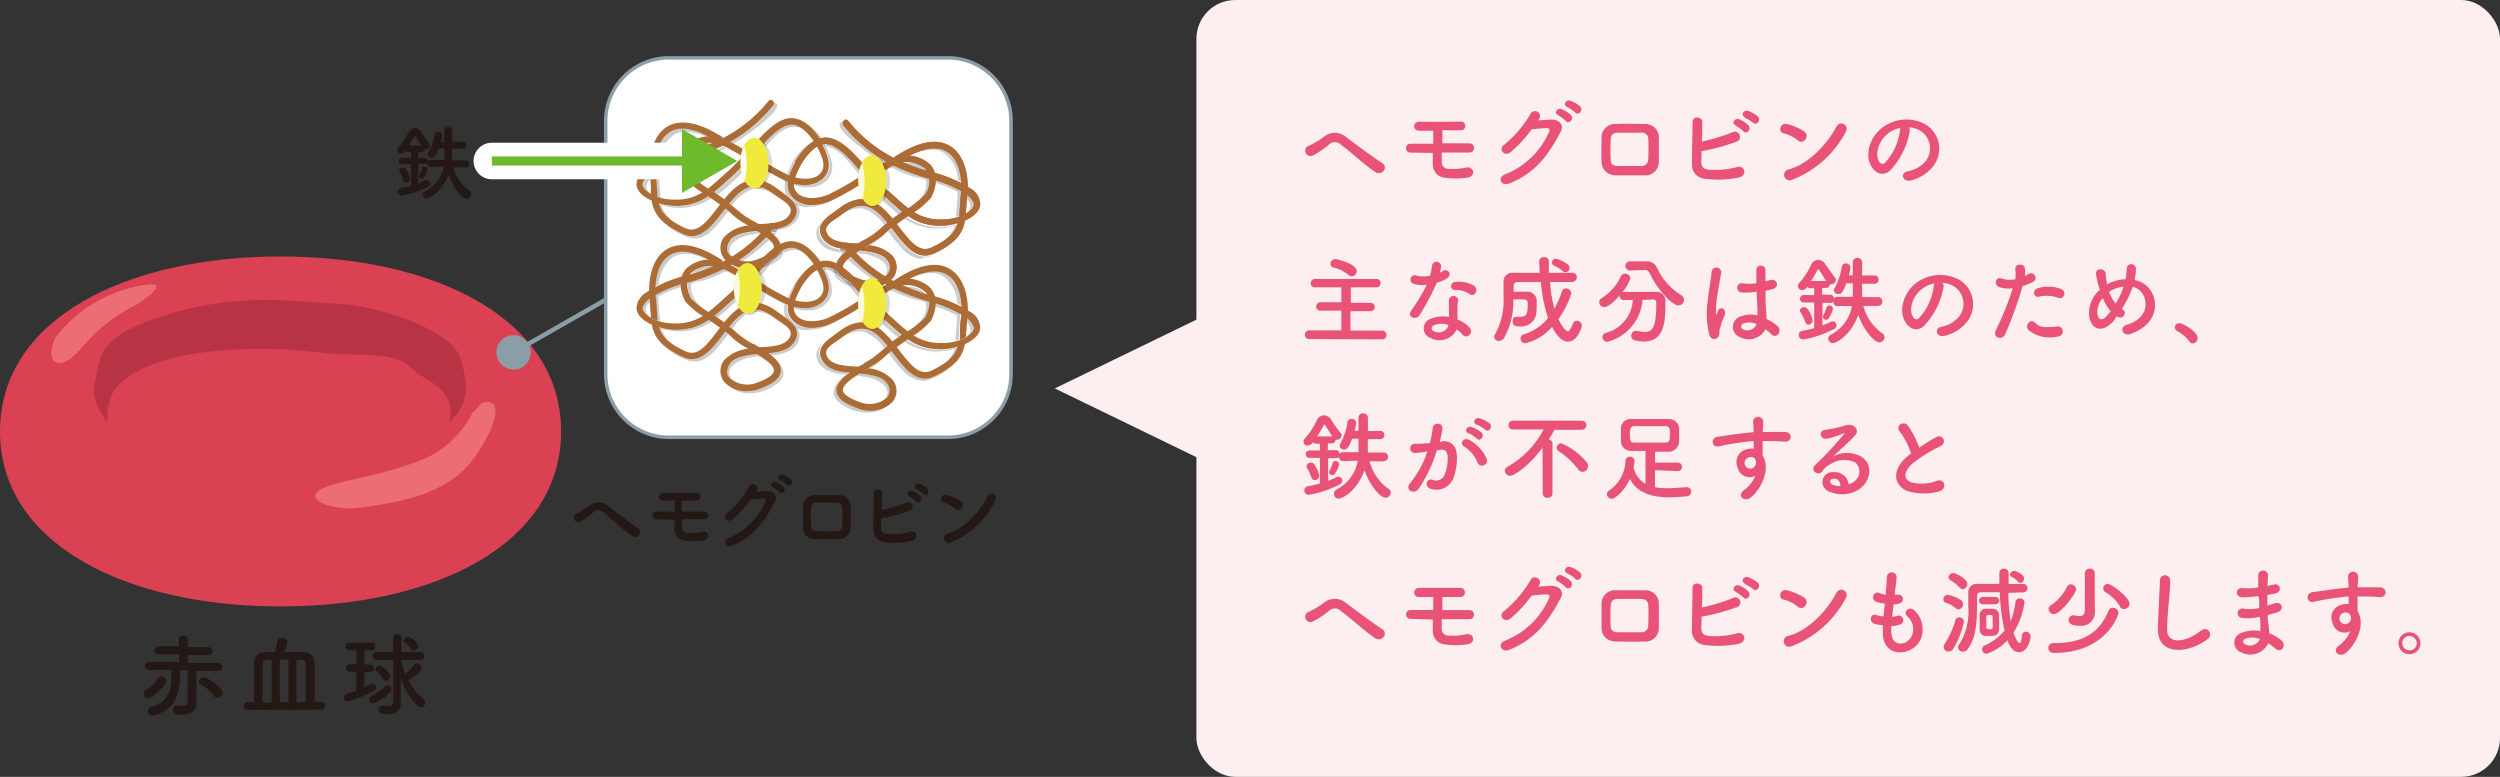
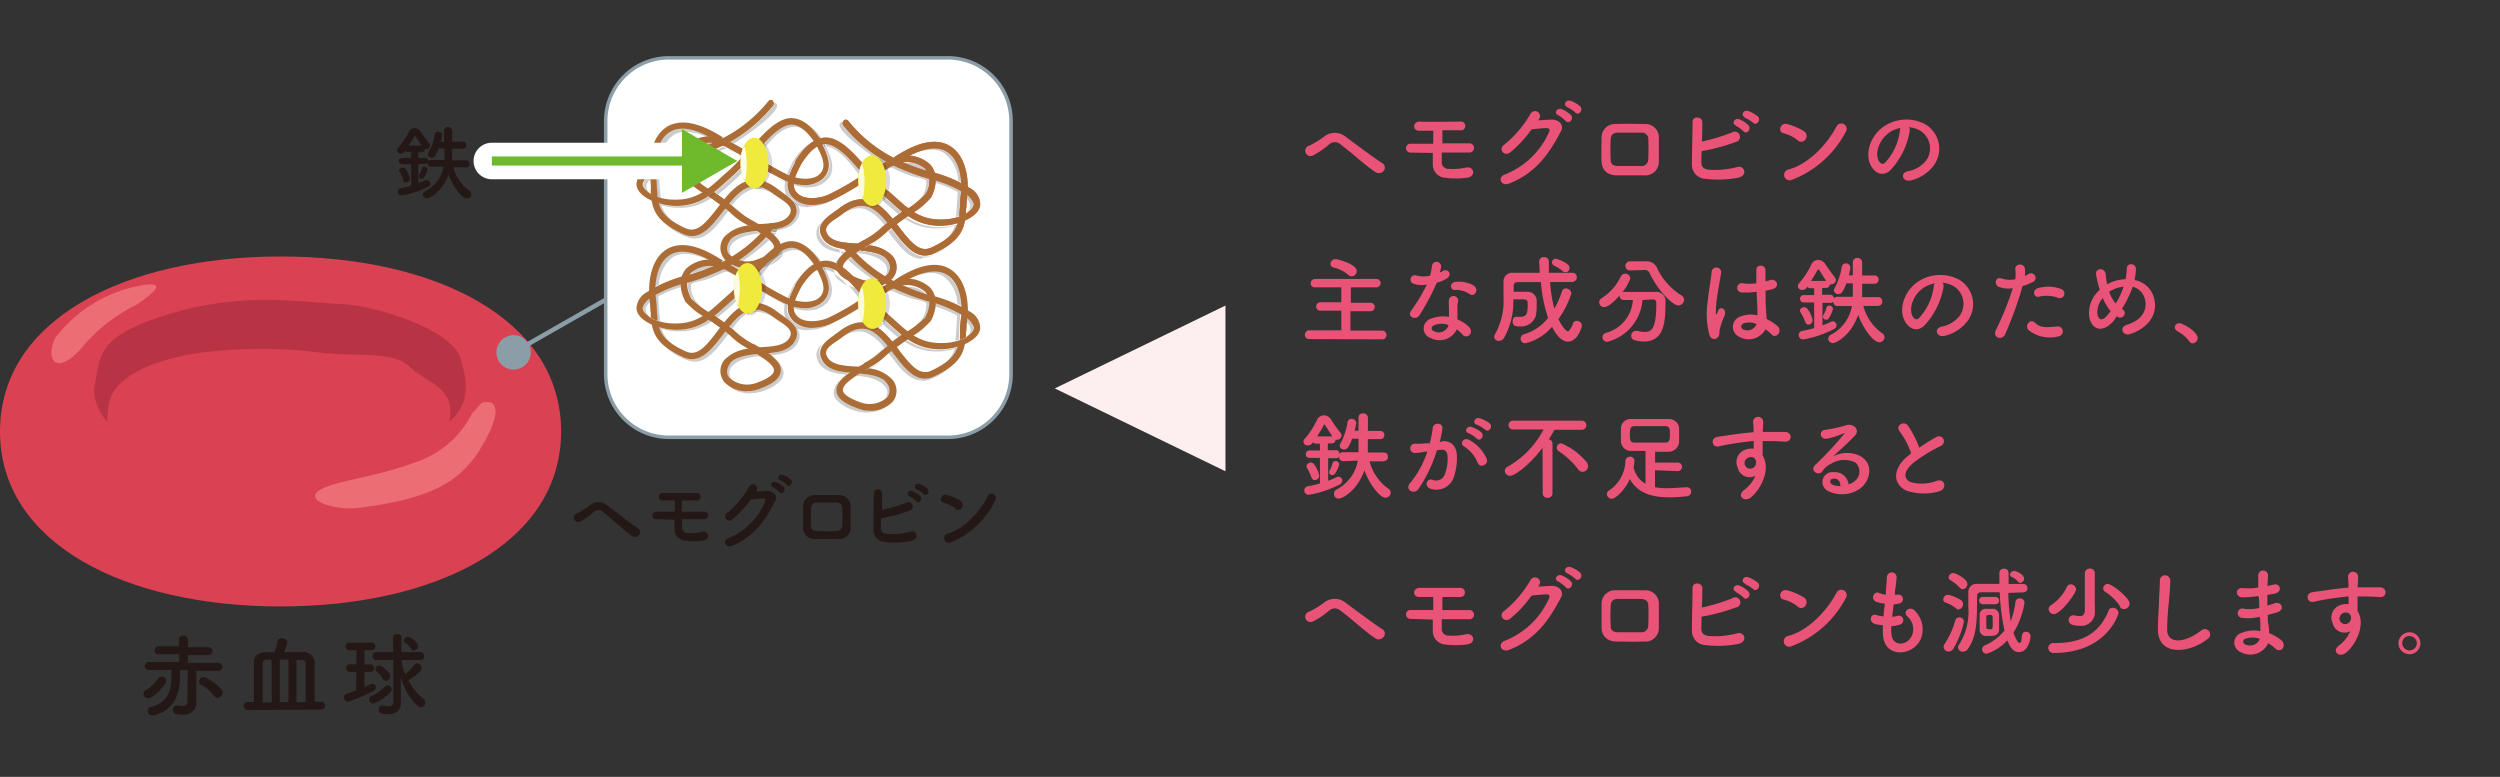
<svg xmlns="http://www.w3.org/2000/svg" viewBox="0 0 273.61 85.02">
  <rect x="0" y="0" width="273.61" height="85.02" fill="#333333" stroke="none" />
  <defs>
    <style>.cls-1{fill:#fdeeef;}.cls-2{fill:#e95377;}.cls-3{fill:#231815;}.cls-4{fill:#da4153;}.cls-5{fill:#ec6d74;}.cls-6{fill:#b83444;}.cls-7{fill:#8b9da7;}.cls-8{fill:#fff;}.cls-9{fill:#ccc;}.cls-10{fill:#a3a5a5;}.cls-11{fill:#ac6c35;}.cls-12{fill:#b8b8b7;}.cls-13{fill:#e6e6e5;}.cls-14{fill:#9e6131;}.cls-15{fill:#ec6858;}.cls-16{fill:#d96052;}.cls-17{fill:#d9d9d9;}.cls-18{fill:#aeafae;}.cls-19{fill:#975c30;}.cls-20{fill:#efea3c;}.cls-21{fill:#fffef5;}.cls-22{fill:#fcfbe2;}.cls-23{fill:#8c8f8e;}.cls-24{fill:#6fba2c;}</style>
  </defs>
  <g id="レイヤー_2" data-name="レイヤー 2">
    <g id="レイヤー_1-2" data-name="レイヤー 1">
-       <rect class="cls-1" x="130.94" width="142.67" height="85.02" rx="4.25" />
      <polygon class="cls-1" points="115.44 42.51 134.12 51.58 134.12 33.44 115.44 42.51" />
      <path class="cls-2" d="M150.56,18.85c-1.26-.82-2.44-2-3.79-3a.93.93,0,0,0-1.28-.07A8.83,8.83,0,0,1,143.72,17a.58.58,0,1,1-.41-1.07,9.3,9.3,0,0,0,1.63-1,1.87,1.87,0,0,1,2.39.08c.84.62,2.88,2.16,4,2.88a.55.55,0,0,1,.1.81A.66.66,0,0,1,150.56,18.85Z" />
      <path class="cls-2" d="M154.41,16.7a.48.48,0,0,1-.53-.49.48.48,0,0,1,.5-.48h2.48c0-.52,0-1,0-1.42l-1.53,0c-.76,0-.75-1,.06-1,1.1.05,3.27,0,4.41,0a.48.48,0,1,1,.06.95c-.51,0-1.24,0-2,0,0,.42,0,.92,0,1.43l3,0a.48.48,0,1,1-.07,1h-3c0,.33,0,.67,0,1a.72.72,0,0,0,.76.79,6.38,6.38,0,0,0,1.88-.14c.89-.2,1.2,1,.09,1.11a8.33,8.33,0,0,1-2.39,0,1.44,1.44,0,0,1-1.32-1.49c0-.42,0-.82,0-1.22Z" />
      <path class="cls-2" d="M168.34,13.17l1.38-.08c.81-.05,1.51.52,1.12,1.27-1.28,2.44-2.72,4.56-5.67,5.73-.9.34-1.33-.68-.46-1a8.79,8.79,0,0,0,4.84-4.68c.09-.2,0-.4-.25-.39-.44,0-1.21.08-1.68.14a13.06,13.06,0,0,1-2.36,2.54c-.7.47-1.32-.44-.61-.88a12.32,12.32,0,0,0,2.86-3.37.55.55,0,1,1,.9.62Zm2.2-.56c-.54-.22-.12-.85.37-.67a3.41,3.41,0,0,1,1,.63c.41.44-.2,1.08-.55.67A4.24,4.24,0,0,0,170.54,12.61Zm1-.9c-.54-.21-.16-.84.33-.68a3.14,3.14,0,0,1,1.06.6c.42.42-.18,1.08-.53.68A3.69,3.69,0,0,0,171.5,11.71Z" />
      <path class="cls-2" d="M179.92,19.19c-1.3,0-2,0-3,0s-1.6-.59-1.64-1.48,0-1.79,0-2.69a1.48,1.48,0,0,1,1.61-1.45c1.18-.05,2.15,0,3.17,0a1.47,1.47,0,0,1,1.49,1.33q0,1.44,0,2.79A1.48,1.48,0,0,1,179.92,19.19Zm.48-3.93a.7.7,0,0,0-.78-.74c-.9,0-1.73,0-2.55,0-.59,0-.77.32-.79.75a20.36,20.36,0,0,0,0,2.21c0,.47.24.67.81.69,1,0,1.59,0,2.54,0a.72.72,0,0,0,.76-.71C180.42,16.77,180.43,16,180.4,15.26Z" />
      <path class="cls-2" d="M186.2,17.73c0,.51.21.76.84.85a9.64,9.64,0,0,0,3.05-.29c.8-.27,1.25.86.22,1.14a11.3,11.3,0,0,1-3.65.14A1.54,1.54,0,0,1,185.17,18c0-1.05.06-3.39.07-4.64,0-.74,1.08-.59,1.07,0s0,1.35-.05,2.13a20.56,20.56,0,0,0,3.31-1,.57.57,0,1,1,.39,1.05,20.55,20.55,0,0,1-3.73,1C186.22,17,186.21,17.43,186.2,17.73Zm3.78-4c-.54-.22-.12-.86.36-.68a3,3,0,0,1,1,.64c.41.44-.2,1.08-.54.67A3.6,3.6,0,0,0,190,13.78Zm1-.9c-.53-.21-.16-.84.34-.69a3.52,3.52,0,0,1,1.06.6c.42.42-.17,1.08-.53.68A3.81,3.81,0,0,0,190.93,12.88Z" />
      <path class="cls-2" d="M196.74,15.35a3.87,3.87,0,0,0-1.56-.77c-.63-.15-.36-1.21.44-1a6.64,6.64,0,0,1,1.84.8.61.61,0,0,1,.14.87A.55.55,0,0,1,196.74,15.35Zm-.65,4.34a.6.6,0,1,1-.36-1.14c2.11-.53,4.23-2.7,5.29-4.76a.57.57,0,1,1,1,.62A11.19,11.19,0,0,1,196.09,19.69Z" />
      <path class="cls-2" d="M209,14.39a8.26,8.26,0,0,1-2.12,4.25c-.81.74-1.69.33-2.15-.57-.66-1.3,0-3.25,1.45-4.23a4.38,4.38,0,0,1,4.53-.24,3.11,3.11,0,0,1,1,4.41,4.38,4.38,0,0,1-2.56,1.73c-.93.24-1.25-.82-.35-1a3.25,3.25,0,0,0,2-1.17,2.28,2.28,0,0,0-.57-3.22,2.85,2.85,0,0,0-1.31-.42A.54.54,0,0,1,209,14.39Zm-2.33.2c-1,.75-1.5,2.15-1.06,3,.16.3.43.46.69.23a6.31,6.31,0,0,0,1.63-3.5A.75.75,0,0,1,208,14,3.34,3.34,0,0,0,206.65,14.59Z" />
      <path class="cls-2" d="M143.3,37.11a.45.45,0,0,1-.49-.45.49.49,0,0,1,.49-.51h3.5V34h-2.27a.44.44,0,0,1-.48-.44.47.47,0,0,1,.48-.48h2.27V31.45h-2.87a.44.44,0,0,1-.48-.44.47.47,0,0,1,.48-.48h6.71a.46.46,0,1,1,0,.92h-2.8v1.69H150a.46.46,0,1,1,0,.92h-2.2v2.12h3.46a.48.48,0,0,1,.48.5.45.45,0,0,1-.48.46Zm4.3-7a4,4,0,0,0-1.64-.83.42.42,0,0,1-.35-.4.54.54,0,0,1,.55-.52c.18,0,2.33.52,2.33,1.31a.57.57,0,0,1-.55.57A.54.54,0,0,1,147.6,30.12Z" />
      <path class="cls-2" d="M154.77,31.07a.48.48,0,1,1,.3-.9,3,3,0,0,0,1.44,0,6,6,0,0,0,.21-1.06.5.5,0,0,1,1,.09,3,3,0,0,1-.15.64,2.16,2.16,0,0,0,.34-.18c.47-.33,1.13.32.46.8a3.77,3.77,0,0,1-1.12.48,27.22,27.22,0,0,1-1.88,3.54c-.39.63-1.4.22-.94-.46a20.37,20.37,0,0,0,1.73-2.87A2.78,2.78,0,0,1,154.77,31.07ZM156.58,37a1.11,1.11,0,0,1,0-2.11,3.53,3.53,0,0,1,2-.2V34.3c0-.26,0-.52,0-.78a3.35,3.35,0,0,1,0-.71.49.49,0,0,1,1,.19,1.77,1.77,0,0,0-.07.5c0,.24,0,.5,0,.8s0,.42,0,.66a3.84,3.84,0,0,1,1.28.84c.6.66-.26,1.4-.76.79a3.18,3.18,0,0,0-.6-.54A2.09,2.09,0,0,1,156.58,37Zm.33-1.37a.32.32,0,0,0,0,.61,1.14,1.14,0,0,0,1.6-.56s0-.07,0-.11A2.16,2.16,0,0,0,156.91,35.61Zm2.34-3.88c-.58,0-.62-.84.05-.9a3.33,3.33,0,0,1,1.94.37c.71.43.16,1.3-.35,1A2.74,2.74,0,0,0,159.25,31.73Z" />
      <path class="cls-2" d="M172.25,30.86l-2.6,0a14.12,14.12,0,0,0,.47,2.92,10.72,10.72,0,0,0,.84-1.92.41.41,0,0,1,.41-.29.61.61,0,0,1,.61.54,10.28,10.28,0,0,1-1.42,2.82c.62,1.25,1,1.34,1.05,1.34s.33-.25.53-.82a.44.44,0,0,1,.43-.34.56.56,0,0,1,.56.52c0,.18-.48,1.76-1.53,1.76-.31,0-1-.15-1.74-1.62a5.51,5.51,0,0,1-2.92,1.8.5.5,0,0,1-.52-.51.52.52,0,0,1,.4-.49,5.18,5.18,0,0,0,2.61-1.78,16.13,16.13,0,0,1-.79-3.92h-2.55a.4.4,0,0,0-.43.43v.63h1.52a1,1,0,0,1,1,.89c0,.13,0,.36,0,.62a4.78,4.78,0,0,1-.1,1.14,1.69,1.69,0,0,1-1.72,1.15c-.51,0-.81-.09-.81-.56,0-.26.13-.5.38-.5h.12a2.21,2.21,0,0,0,.37,0c.56,0,.78-.26.78-1.23,0-.67,0-.68-.9-.68h-.68a8,8,0,0,1-1,4.2.68.68,0,0,1-.57.35.48.48,0,0,1-.52-.44.56.56,0,0,1,.11-.32,7.53,7.53,0,0,0,.91-4.09c0-.56,0-1.1,0-1.6v0a.94.94,0,0,1,1.06-1h2.9c0-.33-.06-1.22-.06-1.27a.5.5,0,0,1,.55-.45.47.47,0,0,1,.51.48c0,.4,0,.81,0,1.24h2.64a.44.44,0,0,1,.42.48.43.43,0,0,1-.4.47ZM171,29.65a3.56,3.56,0,0,0-.89-.56.4.4,0,0,1,.17-.77,3.55,3.55,0,0,1,1.3.62.53.53,0,0,1,.2.38.45.45,0,0,1-.78.33Z" />
      <path class="cls-2" d="M179.76,32.83a5.12,5.12,0,0,1-3.85,4.58.52.52,0,0,1-.53-.51.49.49,0,0,1,.4-.47,4,4,0,0,0,2.93-3.6h-1a.43.43,0,0,1-.45-.43v-.07c-.47.55-1.22,1.28-1.68,1.28a.55.55,0,0,1-.56-.53.52.52,0,0,1,.28-.45,5.59,5.59,0,0,0,2.08-2.36.53.53,0,0,1,.48-.32.56.56,0,0,1,.57.53,5.09,5.09,0,0,1-.85,1.47l.13,0h3.45a1,1,0,0,1,1.11,1.16c0,2-.06,4.27-2.38,4.27a4,4,0,0,1-1-.15.48.48,0,0,1-.36-.48.52.52,0,0,1,.5-.54l.16,0a3.45,3.45,0,0,0,.82.12c.74,0,1.26-.36,1.26-3v-.16c0-.29-.15-.4-.37-.4Zm-1.37-3.23h0a.49.49,0,1,1,0-1l1.72,0h0a1.22,1.22,0,0,1,1.21.65A7,7,0,0,0,184,32.31a.58.58,0,0,1,.31.5.64.64,0,0,1-.62.62c-.59,0-2.18-1.5-3.16-3.56a.57.57,0,0,0-.6-.32h0Z" />
      <path class="cls-2" d="M187.07,36.62a9.33,9.33,0,0,1-.17-3.68c.14-1.27.37-2.45.42-3.13a.53.53,0,1,1,1.06,0c-.07.48-.25,1.39-.39,2.28a12.42,12.42,0,0,0-.2,2.19c0,.19,0,.23.14,0l.12-.31c.25-.5,1-.15.67.64a6,6,0,0,0-.33.83c-.08.26-.15.49-.19.66s.05.59-.21.84S187.25,37.19,187.07,36.62Zm3.26.23a1.19,1.19,0,0,1,.16-2.21,3,3,0,0,1,1.85-.12c0-.17,0-.33,0-.53,0-.43-.06-1.24-.09-2.07a7,7,0,0,1-1.72.08.51.51,0,1,1,.21-1,4.62,4.62,0,0,0,1.48,0c0-.59,0-1.13,0-1.45,0-.68,1-.59,1,0,0,.29,0,.73,0,1.25l.53-.15c.68-.21,1.14.74.23,1l-.75.17c0,.82,0,1.64.06,2.16,0,.26.05.6.06.94a5,5,0,0,1,1.19.77c.6.54-.15,1.46-.67.9a5.09,5.09,0,0,0-.65-.55A2.09,2.09,0,0,1,190.33,36.85Zm1.91-1.38a1.89,1.89,0,0,0-1.45-.06.35.35,0,0,0-.06.62,1.09,1.09,0,0,0,1.52-.56Z" />
      <path class="cls-2" d="M205.55,33.48l-1.62,0a5.34,5.34,0,0,0,2.07,3,.49.49,0,0,1,.25.43.57.57,0,0,1-.57.55c-.64,0-1.78-1.5-2.31-3-.8,2.26-2.4,3.09-2.78,3.09a.5.5,0,0,1-.5-.48.52.52,0,0,1,.31-.45,4.36,4.36,0,0,0,2.28-3.13l-1.59,0h0a.43.43,0,0,1-.44-.46V33a.37.37,0,0,1-.31.15h-.88v2.46c.33-.12.63-.25.91-.38a.45.45,0,0,1,.21-.06.43.43,0,0,1,.42.43.48.48,0,0,1-.3.42,11.54,11.54,0,0,1-3.33,1.13.48.48,0,0,1-.51-.48.46.46,0,0,1,.4-.46,13,13,0,0,0,1.29-.3V33.1h-1.13a.39.39,0,0,1-.42-.39.41.41,0,0,1,.42-.42h1.13v-.75h-.41a.41.41,0,0,1-.35-.15.64.64,0,0,1-.53.35.47.47,0,0,1-.5-.43.44.44,0,0,1,.14-.31,8.48,8.48,0,0,0,1.31-2,.88.88,0,0,1,.77-.56,1,1,0,0,1,.84.55c.25.38.73,1,1,1.39a.37.37,0,0,1,.11.26.52.52,0,0,1-.51.48.29.29,0,0,1-.16,0v0a.38.38,0,0,1-.4.39h-.44v.75h.88a.39.39,0,0,1,.4.41v0a.46.46,0,0,1,.38-.19h1.7c0-.09,0-.21,0-.3,0-.32,0-.73,0-1.17h-.71c-.41,1.15-.66,1.17-.88,1.17a.44.44,0,0,1-.48-.39.47.47,0,0,1,.07-.24,7.12,7.12,0,0,0,.79-2.37.43.43,0,0,1,.44-.35.48.48,0,0,1,.51.45,6.51,6.51,0,0,1-.17.85h.43c0-.56,0-1.08,0-1.43v0a.47.47,0,0,1,.5-.47.49.49,0,0,1,.52.49v1.43h1.36a.43.43,0,0,1,.44.45.43.43,0,0,1-.44.45H203.8c0,.43,0,.82,0,1.11,0,.11,0,.24,0,.36h1.78A.43.43,0,0,1,206,33a.42.42,0,0,1-.42.46Zm-8,1.71a4.72,4.72,0,0,0-.49-1,.37.37,0,0,1-.07-.2c0-.21.24-.37.48-.37a.38.38,0,0,1,.29.12,2.82,2.82,0,0,1,.62,1.3.48.48,0,0,1-.47.49A.35.35,0,0,1,197.58,35.19Zm2.32-4.44c-.29-.41-.62-1-.79-1.21a.09.09,0,0,0-.08-.06.11.11,0,0,0-.08.06,12.43,12.43,0,0,1-.72,1.21Zm0,4.24a.34.34,0,0,1-.36-.32.45.45,0,0,1,.06-.2,3.29,3.29,0,0,0,.32-.77.31.31,0,0,1,.31-.26.4.4,0,0,1,.41.37,3.38,3.38,0,0,1-.45,1A.34.34,0,0,1,199.87,35Z" />
      <path class="cls-2" d="M212.71,31.4a8.3,8.3,0,0,1-2.12,4.25c-.81.74-1.69.33-2.15-.57-.67-1.3,0-3.25,1.44-4.23a4.4,4.4,0,0,1,4.54-.24,3.11,3.11,0,0,1,1,4.41,4.4,4.4,0,0,1-2.57,1.73c-.92.24-1.24-.82-.34-1a3.28,3.28,0,0,0,1.95-1.17,2.27,2.27,0,0,0-.58-3.22,2.85,2.85,0,0,0-1.3-.42A.54.54,0,0,1,212.71,31.4Zm-2.33.2c-1,.75-1.5,2.15-1.06,3,.15.3.43.46.69.23a6.31,6.31,0,0,0,1.63-3.5.75.75,0,0,1,.09-.32A3.34,3.34,0,0,0,210.38,31.6Z" />
      <path class="cls-2" d="M219.45,36.59c-.32.71-1.43.4-1-.49a32.28,32.28,0,0,0,1.84-4.56,3,3,0,0,1-1.53-.14c-.54-.23-.43-1.19.35-.91a2.84,2.84,0,0,0,1.45.07,4.37,4.37,0,0,0,0-1.14c0-.59.95-.63,1.05-.05a3.35,3.35,0,0,1,0,.84c.15-.07.28-.15.4-.22a.5.5,0,1,1,.41.9,5.85,5.85,0,0,1-1.06.42A41.42,41.42,0,0,1,219.45,36.59Zm2.55-.47c-.45-.5.2-1.33.75-.78s1.17.5,2.4.39a.54.54,0,1,1,.14,1.08A3.72,3.72,0,0,1,222,36.12Zm1.19-3.66c-.55.2-.87-.66-.18-.91a4,4,0,0,1,2.52.06c.7.25.42,1.17-.24,1A3.69,3.69,0,0,0,223.19,32.46Z" />
      <path class="cls-2" d="M231.28,35.18c-1.24,1.33-2.34.87-2.62-.46a3.37,3.37,0,0,1,1.15-3c-.07-.22-.14-.45-.2-.68s-.15-.69-.2-.91c-.17-.87,1-.86,1.05-.12a7.66,7.66,0,0,0,.11.87,1.55,1.55,0,0,0,.05.23l.21-.11a4.38,4.38,0,0,1,1.8-.44,6.73,6.73,0,0,0,.13-1.14c0-.73,1.08-.65,1,.12a7.49,7.49,0,0,1-.14,1.11,2.69,2.69,0,0,1,2.11,1.9c.54,1.94-.75,3.39-2.57,4-.79.3-1.31-.7-.4-1,1.83-.56,2.24-1.77,2-2.76a1.86,1.86,0,0,0-1.36-1.41c0,.09-.06.2-.1.3a11.41,11.41,0,0,1-1.07,2.12.53.53,0,0,0,.14.11.45.45,0,0,1,.07.65.51.51,0,0,1-.69.11l-.09-.06A5.06,5.06,0,0,1,231.28,35.18Zm-1.14-2.56a2.32,2.32,0,0,0-.59,1.76c.16.82.65.59.95.28.15-.16.32-.37.5-.6A5.73,5.73,0,0,1,230.14,32.62Zm1-.87-.31.19a4.33,4.33,0,0,0,.72,1.28,7.92,7.92,0,0,0,.81-1.7.58.58,0,0,0,.05-.14A3.29,3.29,0,0,0,231.16,31.75Z" />
      <path class="cls-2" d="M239.6,37.35a4,4,0,0,0-1.29-1.1.49.49,0,0,1-.29-.42.47.47,0,0,1,.5-.46c.36,0,2,.92,2,1.63a.58.58,0,0,1-.56.58A.46.46,0,0,1,239.6,37.35Z" />
      <path class="cls-2" d="M151.5,50.49l-1.61,0a5.38,5.38,0,0,0,2.06,3,.5.5,0,0,1,.26.43.57.57,0,0,1-.57.55c-.64,0-1.79-1.5-2.31-3-.81,2.26-2.4,3.09-2.78,3.09A.49.49,0,0,1,146,54a.53.53,0,0,1,.32-.45,4.39,4.39,0,0,0,2.28-3.13l-1.6.05h0a.43.43,0,0,1-.44-.45V50a.37.37,0,0,1-.32.15h-.88v2.47c.34-.13.63-.26.92-.39a.56.56,0,0,1,.21-.06.43.43,0,0,1,.42.44.51.51,0,0,1-.31.42,11.49,11.49,0,0,1-3.33,1.12.47.47,0,0,1-.1-.94,11.13,11.13,0,0,0,1.29-.3V50.11h-1.13a.38.38,0,0,1-.42-.39.4.4,0,0,1,.42-.42h1.13v-.74h-.41a.44.44,0,0,1-.36-.16.63.63,0,0,1-.52.35.43.43,0,0,1-.37-.74,8.18,8.18,0,0,0,1.31-2,.89.89,0,0,1,.78-.56,1,1,0,0,1,.84.55,14.35,14.35,0,0,0,1,1.39.41.41,0,0,1,.1.27.52.52,0,0,1-.5.47.51.51,0,0,1-.17,0v0a.38.38,0,0,1-.4.4h-.44v.74h.88a.38.38,0,0,1,.4.41v0a.47.47,0,0,1,.38-.19h1.7c0-.09,0-.21,0-.3,0-.32,0-.73,0-1.17h-.7c-.41,1.15-.66,1.17-.88,1.17a.44.44,0,0,1-.48-.39.47.47,0,0,1,.07-.24,7.12,7.12,0,0,0,.79-2.37.43.43,0,0,1,.44-.35.48.48,0,0,1,.51.45,5.35,5.35,0,0,1-.18.85h.43c0-.55,0-1.08,0-1.43v0a.47.47,0,0,1,.51-.47.49.49,0,0,1,.52.49v1.43h1.36a.43.43,0,0,1,.44.45.43.43,0,0,1-.44.45h-1.37c0,.43,0,.82,0,1.11,0,.11,0,.24,0,.36h1.77a.42.42,0,0,1,.43.47.41.41,0,0,1-.42.45Zm-8,1.71a4.3,4.3,0,0,0-.5-1.05A.45.45,0,0,1,143,51c0-.21.24-.37.47-.37a.39.39,0,0,1,.3.12,2.92,2.92,0,0,1,.61,1.3.48.48,0,0,1-.47.49A.34.34,0,0,1,143.54,52.2Zm2.32-4.44c-.3-.41-.62-1-.79-1.21a.08.08,0,0,0-.16,0,12.43,12.43,0,0,1-.72,1.21Zm0,4.24a.33.33,0,0,1-.35-.32.45.45,0,0,1,.06-.2,3.76,3.76,0,0,0,.31-.77.31.31,0,0,1,.32-.25.39.39,0,0,1,.41.36,3.38,3.38,0,0,1-.45,1A.36.36,0,0,1,145.82,52Z" />
      <path class="cls-2" d="M157.86,48.29c.88-.07,1.55.44,1.59,1.62a6.33,6.33,0,0,1-.35,2.34,2,2,0,0,1-2.47,1.26c-.83-.24-.5-1.21.15-1a1,1,0,0,0,1.33-.57,4.68,4.68,0,0,0,.33-1.81c0-.64-.22-.95-.7-.91l-.48.06a15.77,15.77,0,0,1-2,4.22c-.5.71-1.59.1-.91-.66a10.36,10.36,0,0,0,1.86-3.42l-.13,0a6.52,6.52,0,0,1-1.13.15.51.51,0,1,1,0-1c.32,0,.65,0,1-.05l.53,0a11.54,11.54,0,0,0,.32-1.67c.08-.68,1.15-.62,1.06.08a12.13,12.13,0,0,1-.3,1.48Zm3.86,2.36a3.76,3.76,0,0,0-1.5-1.8c-.52-.28-.05-1.07.6-.69a4.34,4.34,0,0,1,1.87,2C163,50.84,162,51.31,161.72,50.65Zm-1-3.23c-.54-.2-.16-.85.33-.69a3.15,3.15,0,0,1,1.07.59c.43.41-.14,1.07-.5.68A3.55,3.55,0,0,0,160.76,47.42Zm.91-.93c-.55-.18-.21-.85.29-.72a3.66,3.66,0,0,1,1.1.55c.44.4-.11,1.08-.49.7A3.5,3.5,0,0,0,161.67,46.49Z" />
      <path class="cls-2" d="M168.82,49c-1.41,1.91-3.06,3.07-3.54,3.07a.58.58,0,0,1-.59-.54.53.53,0,0,1,.32-.46A10,10,0,0,0,168.94,47l-3.36,0h0a.46.46,0,0,1-.48-.47.47.47,0,0,1,.49-.49h7.53a.48.48,0,0,1,0,1h0l-3,0c-.19.36-.4.71-.61,1.05a.46.46,0,0,1,.4.45V54a.49.49,0,0,1-.54.48.49.49,0,0,1-.53-.48Zm3.92,2.4a8.28,8.28,0,0,0-2.12-2,.52.52,0,0,1-.25-.41.5.5,0,0,1,.52-.47,7.49,7.49,0,0,1,2.77,2.07.78.78,0,0,1,.14.43.61.61,0,0,1-.57.62A.59.59,0,0,1,172.74,51.39Z" />
      <path class="cls-2" d="M181.13,51.46v1.86a6.4,6.4,0,0,0,1.33.11c.71,0,1.46-.07,2.14-.11h0a.47.47,0,0,1,.49.48.52.52,0,0,1-.52.52c-.62.06-1.25.11-1.87.11-1.77,0-3.44-.39-4.32-2-.51,1.15-1.55,2.16-2,2.16a.52.52,0,0,1-.51-.52.43.43,0,0,1,.22-.38,4,4,0,0,0,1.8-3.22.5.5,0,0,1,.51-.49.48.48,0,0,1,.49.49,5,5,0,0,1-.1.68,2.7,2.7,0,0,0,1.3,1.8V49.35c-.54,0-1.06,0-1.51,0a1.1,1.1,0,0,1-1.18-1.08c0-.19,0-.41,0-.62s0-.59,0-.79a1.05,1.05,0,0,1,1.16-1c.61,0,1.28,0,2,0s1.4,0,2.1,0a1.1,1.1,0,0,1,1.11,1c0,.18,0,.4,0,.64s0,.6,0,.84a1.15,1.15,0,0,1-1.17,1.1c-.47,0-1,0-1.46,0v1.19h2.41a.47.47,0,1,1,0,.93Zm1.63-3.94c0-.55,0-.87-.51-.88l-1.54,0-1.83,0c-.44,0-.5.3-.5.9,0,.76.1.89.51.9l1.66,0,1.72,0C182.73,48.42,182.76,48.12,182.76,47.52Z" />
      <path class="cls-2" d="M190.19,51.21a1.44,1.44,0,0,1,.84-2,2,2,0,0,1,.9-.1c0-.23,0-.54,0-.85-.88.09-1.76.21-2.3.3-.76.11-1.25.25-1.57.3-.7.13-.91-.92-.08-1.06l1.54-.22c.53-.08,1.47-.2,2.4-.28v-.19c0-.65-.06-.69-.06-1a.56.56,0,0,1,1.11,0,8.8,8.8,0,0,1-.05,1c0,.06,0,.11,0,.16l.81,0h1.6c.88,0,.84,1.13,0,1.07s-1-.06-1.65-.07l-.77,0c0,.34,0,.66,0,1,0,.14,0,.36,0,.59.93,1.47-.18,3.7-1.3,4.59-.7.56-1.61-.19-.7-.84a3.67,3.67,0,0,0,1.2-1.54A1.33,1.33,0,0,1,190.19,51.21Zm1.76-1.1a.66.66,0,0,0-.67,0,.64.64,0,0,0-.31.79.63.63,0,0,0,1.21-.17.49.49,0,0,0-.06-.4A1,1,0,0,0,192,50.11Z" />
      <path class="cls-2" d="M202.92,52.7a1.32,1.32,0,0,0,.14-2.08,2.78,2.78,0,0,0-2.74.18,2.26,2.26,0,0,0-.88.79c-.38.56-1.43-.06-.78-.7a37.81,37.81,0,0,0,3.17-3.4c.12-.14,0-.1-.07-.06A8.47,8.47,0,0,1,200,48c-.83.18-1-.86-.27-.95a15.66,15.66,0,0,0,2.31-.51c.84-.24,1.53.5,1,1.09-.34.38-.76.79-1.18,1.18s-.84.76-1.22,1.13a3.23,3.23,0,0,1,3,0c1.52.9,1,2.75-.08,3.55a3.48,3.48,0,0,1-3.47.26,1.09,1.09,0,0,1,.61-2.07A1.49,1.49,0,0,1,202.31,53,1.39,1.39,0,0,0,202.92,52.7Zm-2.23-.31c-.47,0-.49.47-.15.65a2,2,0,0,0,.88.16C201.43,52.71,201.15,52.34,200.69,52.39Z" />
      <path class="cls-2" d="M207.92,47.23c-.55-.67.48-1.24.9-.64A10.59,10.59,0,0,1,210.05,49a21.08,21.08,0,0,1,1.85-1.16c.71-.4,1.26.61.45,1a16.21,16.21,0,0,0-3,1.86c-1,.88-1.07,1.67-.25,2.07a4.64,4.64,0,0,0,2.86-.14c.89-.33,1.2.87.27,1.14a6,6,0,0,1-3.63-.09c-1.51-.77-1.45-2.47.26-3.82l.3-.24A8.58,8.58,0,0,0,207.92,47.23Z" />
      <path class="cls-2" d="M150.56,69.88c-1.26-.82-2.44-2-3.79-3a.93.93,0,0,0-1.28-.07A8.83,8.83,0,0,1,143.72,68a.58.58,0,1,1-.41-1.07,9.3,9.3,0,0,0,1.63-1,1.88,1.88,0,0,1,2.39.08c.84.62,2.88,2.16,4,2.88a.55.55,0,0,1,.1.81A.66.66,0,0,1,150.56,69.88Z" />
      <path class="cls-2" d="M154.41,67.73a.48.48,0,0,1-.53-.49.48.48,0,0,1,.5-.48h2.48c0-.52,0-1,0-1.42l-1.53,0c-.76,0-.75-1,.06-1,1.1,0,3.27,0,4.41,0a.48.48,0,1,1,.06,1c-.51,0-1.24,0-2,0,0,.42,0,.92,0,1.43l3,0a.48.48,0,1,1-.07,1h-3c0,.33,0,.67,0,1a.72.72,0,0,0,.76.79,6.38,6.38,0,0,0,1.88-.14c.89-.2,1.2,1,.09,1.11a8.7,8.7,0,0,1-2.39,0,1.46,1.46,0,0,1-1.32-1.5c0-.42,0-.82,0-1.22Z" />
      <path class="cls-2" d="M168.34,64.2l1.38-.08c.81-.05,1.51.52,1.12,1.27-1.28,2.44-2.72,4.56-5.67,5.73-.9.34-1.33-.68-.46-1a8.79,8.79,0,0,0,4.84-4.68c.09-.2,0-.4-.25-.39-.44,0-1.21.08-1.68.14a13.06,13.06,0,0,1-2.36,2.54c-.7.47-1.32-.44-.61-.88a12.32,12.32,0,0,0,2.86-3.37.55.55,0,1,1,.9.62Zm2.2-.56c-.54-.22-.12-.85.37-.67a3.41,3.41,0,0,1,1,.63c.41.44-.2,1.08-.55.67A4.24,4.24,0,0,0,170.54,63.64Zm1-.9c-.54-.21-.16-.84.33-.68a3.14,3.14,0,0,1,1.06.6c.42.42-.18,1.08-.53.68A3.69,3.69,0,0,0,171.5,62.74Z" />
      <path class="cls-2" d="M179.92,70.21c-1.3.05-2,0-3,0s-1.6-.58-1.64-1.46c0-1,0-1.8,0-2.7a1.48,1.48,0,0,1,1.61-1.45c1.18,0,2.15,0,3.17,0a1.47,1.47,0,0,1,1.49,1.33q0,1.44,0,2.79A1.47,1.47,0,0,1,179.92,70.21Zm.48-3.92c0-.45-.24-.71-.78-.74-.9,0-1.73,0-2.55,0-.59,0-.77.32-.79.75a20.36,20.36,0,0,0,0,2.21c0,.47.24.67.81.69,1,0,1.59,0,2.54,0a.72.72,0,0,0,.76-.71C180.42,67.8,180.43,67,180.4,66.29Z" />
      <path class="cls-2" d="M186.2,68.76c0,.51.21.76.84.85a9.36,9.36,0,0,0,3.05-.29c.8-.27,1.25.86.22,1.14a11.3,11.3,0,0,1-3.65.14A1.54,1.54,0,0,1,185.17,69c0-1,.06-3.39.07-4.64,0-.74,1.08-.59,1.07,0s0,1.35-.05,2.13a21.59,21.59,0,0,0,3.31-1,.56.56,0,1,1,.39,1,20.55,20.55,0,0,1-3.73,1C186.22,68,186.21,68.46,186.2,68.76Zm3.78-4c-.54-.22-.12-.86.36-.68a3,3,0,0,1,1,.64c.41.44-.2,1.08-.54.67A3.6,3.6,0,0,0,190,64.81Zm1-.9c-.53-.21-.16-.84.34-.69a3.52,3.52,0,0,1,1.06.6c.42.42-.17,1.08-.53.68A3.81,3.81,0,0,0,190.93,63.91Z" />
      <path class="cls-2" d="M196.74,66.38a3.87,3.87,0,0,0-1.56-.77c-.63-.15-.36-1.21.44-1a6.64,6.64,0,0,1,1.84.8.61.61,0,0,1,.14.87A.55.55,0,0,1,196.74,66.38Zm-.65,4.34a.6.6,0,1,1-.36-1.13c2.11-.54,4.23-2.71,5.29-4.77a.57.57,0,1,1,1,.62A11.19,11.19,0,0,1,196.09,70.72Z" />
      <path class="cls-2" d="M207,69.3c.06,1.5,1.7,1.44,2.24.28a1.83,1.83,0,0,0-.51-2.13c-.55-.59.35-1.15.82-.62a2.85,2.85,0,0,1,.71,3c-.76,2-4.1,2.34-4.19-.47,0-.29,0-.6,0-.93a6.06,6.06,0,0,1-.81-.12c-.85-.24-.52-1.23.08-1a3.77,3.77,0,0,0,.81.15c0-.46.09-.92.14-1.39a4.77,4.77,0,0,1-.87-.18c-.8-.27-.33-1.24.22-1a2.75,2.75,0,0,0,.76.2c0-.13,0-.26,0-.39.06-.66.08-1.06.11-1.55a.53.53,0,0,1,1.06.05,14.19,14.19,0,0,1-.18,1.51c0,.13,0,.25,0,.38l.26,0a.49.49,0,1,1,.24.95,2.77,2.77,0,0,1-.64.11c-.06.47-.12.92-.16,1.36a3.86,3.86,0,0,0,.51-.09.5.5,0,1,1,.33.94,3.48,3.48,0,0,1-.93.17A4.87,4.87,0,0,0,207,69.3Z" />
      <path class="cls-2" d="M214.07,66.58a3.59,3.59,0,0,0-1.13-.63.35.35,0,0,1-.26-.35.52.52,0,0,1,.49-.5,3.94,3.94,0,0,1,1.45.58.53.53,0,0,1,.22.44.56.56,0,0,1-.48.58A.41.41,0,0,1,214.07,66.58Zm-.81,4.73a.53.53,0,0,1-.54-.51.5.5,0,0,1,.08-.28A9.44,9.44,0,0,0,214,67.9a.42.42,0,0,1,.44-.33.48.48,0,0,1,.5.47A9.78,9.78,0,0,1,213.78,71,.63.63,0,0,1,213.26,71.31Zm1.2-7a3.81,3.81,0,0,0-1-.81.37.37,0,0,1-.2-.32.52.52,0,0,1,.52-.47c.2,0,1.54.63,1.54,1.21a.58.58,0,0,1-.53.57A.45.45,0,0,1,214.46,64.27Zm5.34.58a21.22,21.22,0,0,0,.26,3.1,8.89,8.89,0,0,0,.52-2.12.45.45,0,0,1,.46-.38.48.48,0,0,1,.53.45,8.59,8.59,0,0,1-1.21,3.3s.39,1.12.64,1.12.21-.23.29-.84a.42.42,0,0,1,.43-.38.5.5,0,0,1,.51.53c0,.25-.25,1.7-1.27,1.7-.71,0-1.05-.74-1.27-1.29a5.24,5.24,0,0,1-2.27,1.47.49.49,0,0,1-.49-.49.46.46,0,0,1,.3-.43A5.62,5.62,0,0,0,219.38,69a22.84,22.84,0,0,1-.52-4.18H216.8a.4.4,0,0,0-.42.43c0,2.54,0,4.36-1,5.76a.65.65,0,0,1-.55.31.5.5,0,0,1-.54-.45.56.56,0,0,1,.13-.34,6.72,6.72,0,0,0,1-4.11c0-.54,0-1,0-1.52v-.05a.9.9,0,0,1,1-.95h2.4c0-.41,0-.82,0-1.21v0a.46.46,0,0,1,.5-.45.47.47,0,0,1,.51.48h0c0,.39,0,.79,0,1.19h1.61a.46.46,0,0,1,0,.92ZM217,66.13a.4.4,0,0,1,0-.8h1.4a.4.4,0,1,1,0,.8Zm.7,3.47h-.48a.69.69,0,0,1-.56-.75c0-.24,0-.5,0-.77s0-.5,0-.71a.68.68,0,0,1,.55-.74l.51,0,.46,0a.71.71,0,0,1,.61.69c0,.22,0,.49,0,.76s0,.55,0,.76C218.78,69.6,218.19,69.6,217.71,69.6Zm.38-1.51a4.44,4.44,0,0,0,0-.54c0-.23-.13-.25-.35-.25s-.34,0-.34.26,0,.34,0,.53,0,.4,0,.55.08.23.38.23h.16a.21.21,0,0,0,.15-.23A4.36,4.36,0,0,0,218.09,68.09Zm2.79-4.42a2.07,2.07,0,0,0-.74-.55.26.26,0,0,1-.15-.23.48.48,0,0,1,.45-.41c.25,0,1.1.42,1.1.83a.49.49,0,0,1-.43.49A.28.28,0,0,1,220.88,63.67Z" />
      <path class="cls-2" d="M224.77,70.38h.1c2.93,0,4.87-1,5.91-3.56a.44.44,0,0,1,.45-.3.61.61,0,0,1,.63.55c0,.21-1.32,4.39-7.07,4.39a.57.57,0,0,1-.62-.55.54.54,0,0,1,.59-.53Zm-.56-3.71a.52.52,0,0,1,.27-.44,5,5,0,0,0,1.73-2,.45.45,0,0,1,.42-.28.59.59,0,0,1,.58.54c0,.48-1.7,2.72-2.43,2.72A.58.58,0,0,1,224.21,66.67Zm5.07.33v0a1.5,1.5,0,0,1-1.67,1.49c-1,0-1.21-.33-1.21-.63a.51.51,0,0,1,.48-.52H227a2.73,2.73,0,0,0,.59.09c.35,0,.58-.15.58-.68v-4a.52.52,0,0,1,.55-.52.5.5,0,0,1,.54.52v3Zm2.76-.62a5.23,5.23,0,0,0-1.62-1.59.47.47,0,0,1-.24-.4.5.5,0,0,1,.5-.48c.47,0,2.39,1.51,2.39,2.16a.62.62,0,0,1-.59.59A.5.5,0,0,1,232,66.38Z" />
      <path class="cls-2" d="M236.17,69c0-1.1.07-2,.12-3.11,0-.68.11-1.71.09-2.36a.57.57,0,0,1,1.14,0c0,.66-.09,1.66-.15,2.36a30.64,30.64,0,0,0-.19,3.09c.07,1.53,1.94,1.42,3.76,0a.58.58,0,1,1,.73.91C239.62,71.53,236.26,71.83,236.17,69Z" />
      <path class="cls-2" d="M247.06,65.24a9.81,9.81,0,0,1-1.64.13c-.81,0-.85-1.12.1-1a6,6,0,0,0,1.63-.08c0-.55,0-1.05,0-1.38a.54.54,0,0,1,1.07,0c0,.38-.05.8-.06,1.22l.71-.16c.69-.16,1,.82.06,1l-.78.14c0,.39,0,.78,0,1.17.25-.08.51-.15.79-.25.78-.25,1.18.72.25,1-.37.11-.71.2-1,.27,0,.36,0,.69.07,1s.06.66.09,1a4.84,4.84,0,0,1,1.3.75c.7.57,0,1.53-.64.92a5.12,5.12,0,0,0-.77-.57,2.15,2.15,0,0,1-2.94,1,1.12,1.12,0,0,1,.08-2.15,3.47,3.47,0,0,1,2-.18c0-.22,0-.44,0-.69s0-.54-.07-.87a5.73,5.73,0,0,1-1.91.12.52.52,0,1,1,.22-1,4.7,4.7,0,0,0,1.64-.09c0-.4,0-.81-.05-1.22Zm-1.35,4.68a.32.32,0,0,0,0,.6,1.17,1.17,0,0,0,1.62-.59A2.29,2.29,0,0,0,245.71,69.92Z" />
      <path class="cls-2" d="M255.3,68.22a1.44,1.44,0,0,1,.84-2,2,2,0,0,1,.9-.1c0-.23,0-.54,0-.85-.88.09-1.76.21-2.3.3-.76.11-1.25.25-1.57.3-.7.13-.91-.92-.08-1.06.42-.07,1.1-.15,1.54-.22s1.47-.2,2.4-.28v-.19c0-.65-.05-.69-.05-1a.55.55,0,0,1,1.1,0,8.8,8.8,0,0,1-.05,1c0,.06,0,.11,0,.16l.81,0c.52,0,.88,0,1.6,0,.88,0,.84,1.13,0,1.07s-1-.06-1.65-.07l-.77,0c0,.34,0,.66,0,1,0,.14,0,.36,0,.59.93,1.47-.18,3.7-1.29,4.59-.71.56-1.62-.19-.71-.84a3.67,3.67,0,0,0,1.2-1.54A1.33,1.33,0,0,1,255.3,68.22Zm1.76-1.1a.66.66,0,0,0-.67,0,.64.64,0,0,0-.31.79.63.63,0,0,0,1.21-.17.49.49,0,0,0-.06-.4A1,1,0,0,0,257.06,67.12Z" />
      <path class="cls-2" d="M263.71,71.6a1.2,1.2,0,1,1,1.19-1.2A1.2,1.2,0,0,1,263.71,71.6Zm0-2a.79.79,0,0,0-.8.78.8.8,0,1,0,1.6,0A.79.79,0,0,0,263.71,69.62Z" />
      <path class="cls-3" d="M16.22,76.42a.5.5,0,0,1-.52-.48.49.49,0,0,1,.29-.43,3.92,3.92,0,0,0,1.33-1.27.44.44,0,0,1,.37-.2.49.49,0,0,1,.5.46C18.19,74.93,16.79,76.42,16.22,76.42Zm4.32-3.08h-.83v.43c0,1.6-.25,3.83-2.85,4.53a.76.76,0,0,1-.21,0,.46.46,0,0,1-.47-.48.43.43,0,0,1,.32-.44c2.06-.52,2.26-2.06,2.26-3.37,0-.24,0-.47,0-.69l-2.46,0h0a.41.41,0,0,1-.45-.42.44.44,0,0,1,.46-.45h3.3v-.85H17.39a.42.42,0,0,1-.48-.41.46.46,0,0,1,.48-.46h2.19V70a.44.44,0,0,1,.48-.43.46.46,0,0,1,.51.43v.83h2.23a.44.44,0,0,1,.46.45.42.42,0,0,1-.46.42H20.55v.85h3.33a.43.43,0,0,1,.45.44.42.42,0,0,1-.44.43h0l-2.4,0,0,2.15,0,1.4v0c0,.54-.36,1.25-1.52,1.25-.63,0-1.06-.09-1.06-.54a.44.44,0,0,1,.44-.47h.1a2.5,2.5,0,0,0,.51.06c.34,0,.56-.12.56-.53Zm2.89,2.82A4.41,4.41,0,0,0,22,74.94a.41.41,0,0,1-.22-.35.5.5,0,0,1,.5-.48c.36,0,2.09,1.11,2.09,1.7a.58.58,0,0,1-.55.56A.47.47,0,0,1,23.43,76.16Z" />
      <path class="cls-3" d="M27.09,77.7a.41.41,0,0,1-.42-.43.41.41,0,0,1,.42-.43h.7c0-.62,0-1.46,0-2.27s0-1.59,0-2.08c0-.73.52-1.1,1.27-1.11l1,0a8,8,0,0,0,.31-1.21c0-.22.25-.32.5-.32s.58.15.58.44a4,4,0,0,1-.37,1.08h.54c.53,0,1.07,0,1.6,0a1.16,1.16,0,0,1,1.22,1.13c0,.44,0,1.21,0,2s0,1.67,0,2.3h.73a.4.4,0,0,1,.41.43.41.41,0,0,1-.41.43Zm2.64-5.5h-.54a.42.42,0,0,0-.45.39c0,.41,0,1.15,0,2s0,1.65,0,2.29h1Zm1.84,0h-.95v4.65h.95Zm1.88,4.65c0-.77,0-1.88,0-2.82,0-.59,0-1.11,0-1.44a.39.39,0,0,0-.43-.37h-.57v4.64Z" />
      <path class="cls-3" d="M39,73.54h-.71a.42.42,0,1,1,0-.84H39V71.17h-.76a.42.42,0,1,1,0-.84h2.42a.42.42,0,0,1,0,.84h-.78v1.55h.64a.42.42,0,0,1,0,.84h-.64v1.65l.66-.32a.49.49,0,0,1,.22-.06.39.39,0,0,1,.38.39.46.46,0,0,1-.28.41,16.37,16.37,0,0,1-2.76,1.16.45.45,0,0,1-.45-.46.43.43,0,0,1,.33-.42c.34-.1.68-.21,1-.34ZM40.85,77a.46.46,0,0,1-.46-.45.41.41,0,0,1,.26-.37,5.85,5.85,0,0,0,1.53-1.07.42.42,0,0,1,.28-.11.44.44,0,0,1,.4.44.45.45,0,0,1-.15.32A4.62,4.62,0,0,1,40.85,77Zm2.2-4.76-1.78,0h0a.44.44,0,1,1,0-.87h0l1.76,0,0-1.63h0c0-.23.22-.34.45-.34s.45.11.45.35l0,1.62,2,0h0a.44.44,0,1,1,0,.87h0l-2,0a8.17,8.17,0,0,0,.4,1.53,4.81,4.81,0,0,0,1-1,.39.39,0,0,1,.32-.17.53.53,0,0,1,.5.5c0,.34-.76.94-1.46,1.35a6.37,6.37,0,0,0,1.61,2,.6.6,0,0,1,.24.46.48.48,0,0,1-.46.5.57.57,0,0,1-.39-.18,6.6,6.6,0,0,1-1.82-3.08l0,1.39,0,1.43v0c0,.52-.29,1.2-1.42,1.2-.85,0-1-.19-1-.51a.42.42,0,0,1,.41-.45H42a2.67,2.67,0,0,0,.54.07c.3,0,.51-.12.51-.58Zm-1.14,2.06a3.2,3.2,0,0,0-.71-.82.31.31,0,0,1-.12-.24.44.44,0,0,1,.45-.4c.3,0,1.19.78,1.19,1.17a.52.52,0,0,1-.49.5A.35.35,0,0,1,41.91,74.25Zm3.33-3.07A.32.32,0,0,1,45,71a2.12,2.12,0,0,0-.67-.67.26.26,0,0,1-.13-.22.49.49,0,0,1,.47-.42,1.62,1.62,0,0,1,1.09,1A.49.49,0,0,1,45.24,71.18Z" />
      <path class="cls-3" d="M69.19,58.67c-1-.7-2-1.71-3.15-2.6A.74.74,0,0,0,65,56a7.2,7.2,0,0,1-1.47,1.08.49.49,0,1,1-.34-.91,8.69,8.69,0,0,0,1.35-.86,1.51,1.51,0,0,1,2,.06c.7.53,2.4,1.86,3.33,2.48a.49.49,0,0,1,.09.69A.55.55,0,0,1,69.19,58.67Z" />
      <path class="cls-3" d="M71.8,56.82a.41.41,0,1,1,0-.82h2.06c0-.45,0-.86,0-1.22l-1.27,0a.42.42,0,1,1,0-.83c.92,0,2.72,0,3.67,0a.41.41,0,1,1,0,.82l-1.65,0c0,.36,0,.79,0,1.23l2.53,0a.41.41,0,1,1-.06.82H74.65c0,.28,0,.57,0,.83a.61.61,0,0,0,.63.68,5.18,5.18,0,0,0,1.56-.12c.74-.17,1,.82.08.95a6.64,6.64,0,0,1-2,0,1.23,1.23,0,0,1-1.1-1.28c0-.36,0-.71,0-1Z" />
      <path class="cls-3" d="M82.76,53.8l1.15-.07c.67,0,1.26.45.94,1.09-1.07,2.09-2.27,3.91-4.73,4.91-.74.3-1.1-.58-.37-.84a7.42,7.42,0,0,0,4-4c.07-.17,0-.34-.21-.33-.36,0-1,.07-1.39.12a11.2,11.2,0,0,1-2,2.17.46.46,0,1,1-.5-.75,10.5,10.5,0,0,0,2.37-2.89.46.46,0,1,1,.75.53Zm1.83-.48c-.44-.19-.09-.73.31-.57a2.64,2.64,0,0,1,.86.54c.34.37-.16.92-.45.57A3,3,0,0,0,84.59,53.32Zm.8-.77c-.45-.18-.13-.72.28-.59a2.76,2.76,0,0,1,.88.52c.35.36-.15.92-.45.58A3.28,3.28,0,0,0,85.39,52.55Z" />
      <path class="cls-3" d="M91.79,59c-1.09,0-1.69,0-2.53,0a1.25,1.25,0,0,1-1.37-1.26c0-.89,0-1.54,0-2.32a1.25,1.25,0,0,1,1.34-1.24c1,0,1.79,0,2.64,0a1.24,1.24,0,0,1,1.23,1.15c0,.81,0,1.62,0,2.39A1.24,1.24,0,0,1,91.79,59Zm.4-3.37a.59.59,0,0,0-.65-.63c-.75,0-1.44,0-2.12,0-.49,0-.64.27-.65.64a15.06,15.06,0,0,0,0,1.9c0,.4.19.57.67.58a18.57,18.57,0,0,0,2.11,0,.59.59,0,0,0,.63-.6C92.21,56.89,92.21,56.19,92.19,55.59Z" />
      <path class="cls-3" d="M96.41,57.71c0,.44.17.65.69.73a7.59,7.59,0,0,0,2.54-.25c.67-.23,1,.74.19,1a9,9,0,0,1-3,.13,1.31,1.31,0,0,1-1.24-1.35c0-.9,0-2.91.06-4,0-.63.9-.5.89,0s0,1.16,0,1.83A17.07,17.07,0,0,0,99.21,55a.48.48,0,1,1,.32.9,16.52,16.52,0,0,1-3.1.82C96.42,57.09,96.42,57.46,96.41,57.71Zm3.14-3.39c-.45-.19-.1-.74.3-.58a2.61,2.61,0,0,1,.87.55c.34.37-.17.92-.46.57A3.17,3.17,0,0,0,99.55,54.32Zm.79-.77c-.44-.18-.13-.72.28-.59a2.66,2.66,0,0,1,.88.52c.35.36-.14.92-.43.58A3.41,3.41,0,0,0,100.34,53.55Z" />
      <path class="cls-3" d="M104.55,55.67a3.24,3.24,0,0,0-1.29-.66c-.52-.13-.3-1,.36-.85a5.35,5.35,0,0,1,1.53.68.55.55,0,0,1,.12.75A.46.46,0,0,1,104.55,55.67ZM104,59.39a.51.51,0,1,1-.3-1c1.76-.46,3.52-2.32,4.4-4.09.28-.56,1.18-.18.8.53A9.37,9.37,0,0,1,104,59.39Z" />
      <path class="cls-3" d="M51,18.31l-1.39,0a4.6,4.6,0,0,0,1.76,2.57.44.44,0,0,1,.21.37.48.48,0,0,1-.49.47c-.55,0-1.52-1.3-2-2.6C48.4,21,47,21.72,46.7,21.71a.42.42,0,0,1-.43-.41.45.45,0,0,1,.28-.38,3.74,3.74,0,0,0,2-2.67l-1.37,0h0a.36.36,0,0,1-.37-.39v-.06a.32.32,0,0,1-.27.13l-.76,0v2.12c.28-.11.54-.21.78-.33a.74.74,0,0,1,.18,0,.37.37,0,0,1,.36.37.41.41,0,0,1-.26.36,10.12,10.12,0,0,1-2.86.94.4.4,0,0,1-.43-.41.38.38,0,0,1,.34-.39,10.1,10.1,0,0,0,1.11-.26l0-2.36H44a.33.33,0,0,1-.36-.34.34.34,0,0,1,.36-.35h1v-.64h-.35a.33.33,0,0,1-.31-.14.54.54,0,0,1-.45.31.38.38,0,0,1-.31-.65,7.33,7.33,0,0,0,1.14-1.67.75.75,0,0,1,.67-.47.84.84,0,0,1,.71.47,11.27,11.27,0,0,0,.89,1.2.36.36,0,0,1,.08.23.44.44,0,0,1-.43.4l-.15,0h0a.33.33,0,0,1-.34.34h-.38v.64h.75a.34.34,0,0,1,.34.36v0a.36.36,0,0,1,.33-.15h1.46a2.26,2.26,0,0,0,0-.26c0-.27,0-.62,0-1H48c-.36,1-.58,1-.76,1s-.42-.13-.41-.33a.34.34,0,0,1,.06-.21,5.89,5.89,0,0,0,.69-2,.36.36,0,0,1,.38-.29.41.41,0,0,1,.44.39,6.09,6.09,0,0,1-.16.73h.37c0-.48,0-.93,0-1.23h0a.41.41,0,0,1,.44-.41.43.43,0,0,1,.44.43V15.5h1.16a.39.39,0,0,1,0,.78l-1.17,0c0,.37,0,.7,0,.95,0,.1,0,.2,0,.31H51a.37.37,0,0,1,.37.4.36.36,0,0,1-.36.39Zm-6.85,1.41a3.63,3.63,0,0,0-.41-.9.32.32,0,0,1-.06-.17.38.38,0,0,1,.41-.31.3.3,0,0,1,.25.1,2.49,2.49,0,0,1,.53,1.12.42.42,0,0,1-.41.42A.31.31,0,0,1,44.13,19.72Zm2-3.79c-.25-.35-.52-.82-.67-1a.07.07,0,0,0-.07-.06.11.11,0,0,0-.06.06,9.16,9.16,0,0,1-.63,1Zm0,3.64a.29.29,0,0,1-.31-.28.35.35,0,0,1,.06-.17,2.77,2.77,0,0,0,.27-.66.26.26,0,0,1,.28-.21.32.32,0,0,1,.34.31,2.83,2.83,0,0,1-.39.88A.3.3,0,0,1,46.1,19.57Z" />
      <path class="cls-4" d="M61.41,47.22c0,12.3-13.75,19.15-30.71,19.15S0,59.52,0,47.22,13.75,28.07,30.7,28.07s30.71,6.85,30.71,19.15" />
      <path class="cls-5" d="M6.17,36.82a15.09,15.09,0,0,1,8.69-5.46c4.54-1,.91,1.43.07,2A18,18,0,0,0,9,38c-2.81,3.3-4.21,1.34-2.86-1.2" />
      <path class="cls-6" d="M13.34,47.79S9.7,45,10.38,42s0-5.19,8.26-7.67,14.74-1.18,18.48-1.07,12.36,2.72,13.3,6,1.46,6.49-4.88,8.87c-8.21,3.07-25.14,3.78-32.2-.36" />
      <path class="cls-4" d="M12.2,49.8s-1.25-5.08.41-7.21,5.3-3.43,9.45-4a52.24,52.24,0,0,1,13,0c3.63.47,8-.24,9.76,1.53s5.4,2.25,4.26,6.39-2.7,2.49-5.51,3.67-12.25,3.43-12.25,3.43l-5.72-.24" />
      <path class="cls-5" d="M51.69,45.2a10.65,10.65,0,0,1-5.58,5.15c-5.09,2-9.69,2.24-11.24,3.36s1.87,2.2,4.43,1.87c7.3-.94,10.83-2.52,13.21-6.36S54.4,44,53.41,44s-.66.19-1.72,1.21" />
      <path class="cls-7" d="M56.13,38.85a.25.25,0,0,1-.22-.12.26.26,0,0,1,.1-.34l12.08-6.9a.25.25,0,0,1,.25.43l-12.09,6.9A.24.24,0,0,1,56.13,38.85Z" />
      <path class="cls-7" d="M55.28,36.93a1.88,1.88,0,1,0,2.56.7,1.88,1.88,0,0,0-2.56-.7" />
      <path class="cls-8" d="M103.74,6.33H73.21a6.92,6.92,0,0,0-6.92,6.92V40.94a6.92,6.92,0,0,0,6.92,6.92h30.53a6.91,6.91,0,0,0,6.91-6.92V13.25a6.91,6.91,0,0,0-6.91-6.92" />
      <path class="cls-7" d="M103.74,6.33V6.14H73.21a7.11,7.11,0,0,0-7.11,7.11V40.94a7.11,7.11,0,0,0,7.11,7.11h30.53a7.11,7.11,0,0,0,7.11-7.11V13.25a7.11,7.11,0,0,0-7.11-7.11v.38a6.73,6.73,0,0,1,6.72,6.73V40.94a6.73,6.73,0,0,1-6.72,6.73H73.21a6.73,6.73,0,0,1-6.73-6.73V13.25a6.73,6.73,0,0,1,6.73-6.73h30.53V6.33" />
      <path class="cls-9" d="M92.25,27.85a2.72,2.72,0,0,1-.24-.34l.59.06,0,0-.3.24m-1.83,1.67h0l-.06-.13.07.13M89,29.83a3.22,3.22,0,0,1,.45-.33.59.59,0,0,0,0,.08l-.2.09a2.69,2.69,0,0,0-.29.16m2.35.06a3.18,3.18,0,0,0-.88-.37.54.54,0,0,1-.07-.13l0-.05-.06-.13h.1a2,2,0,0,1,.88.24,1.09,1.09,0,0,0,.06.44m4.55.79a.85.85,0,0,0-.23,0,25.42,25.42,0,0,1-2.87-2.26l.25-.21.09-.07a14.81,14.81,0,0,0,3.08,2.49l-.32.08m.9.61,0,0a2.4,2.4,0,0,0,.26-.18l.09.05a3.37,3.37,0,0,0-.32.17m4.65.86-1-.3a2.43,2.43,0,0,0-.78-.28l-.58-.24-.12,0a3,3,0,0,1,.42,0,2.49,2.49,0,0,1,1.87.72,1.19,1.19,0,0,1,.15.18m-15.07.48h0l-.2-.09c.07-.17.14-.34.22-.51s.31-.61.32-.64a5.52,5.52,0,0,1,1.93-2.19A7.5,7.5,0,0,0,87.07,31l0,0L87,31.2a9.35,9.35,0,0,0-.63,1.43m7.79.16c-.35-.42-.8-1-1.32-1.58a5.24,5.24,0,0,0,.78.3c.21.23.42.47.62.71a2.22,2.22,0,0,0,0,.51l-.08,0h0m11,.7-.38-.18a3.91,3.91,0,0,0-1.53-3,2.48,2.48,0,0,0-1.37-.37,5.56,5.56,0,0,0-2.26.58h-.18a6.22,6.22,0,0,1,2.79-.83,2.53,2.53,0,0,1,1.36.36,4.3,4.3,0,0,1,1.57,3.42m-4.94,2.18a2.6,2.6,0,0,0,1.14-2.42c-.21-.25-1.23-.38-1.55-.49A15.92,15.92,0,0,1,98,32a1.14,1.14,0,0,0-.48-.16.79.79,0,0,0-.37.12l0-.06c.25-.14.43-.24.51-.27l.17-.07h0l.07,0,.91.44a24.06,24.06,0,0,0,2.83,1l.08,0a3.31,3.31,0,0,1-.42,1.8,4.5,4.5,0,0,1-1,.88m-11.77.45A3.45,3.45,0,0,1,87.33,36a3.25,3.25,0,0,0-.84-.81,6,6,0,0,0-.5-.38,2.32,2.32,0,0,1-.11-1.45l.26.12h0a2.06,2.06,0,0,0,.63,1.69,2.88,2.88,0,0,0,2.06.73,5.18,5.18,0,0,0,2.08-.46,27.89,27.89,0,0,0,3.35-1.88l.09-.06v0c-.11.06-.22.16-.34.23l-.76.46a25.69,25.69,0,0,1-2.46,1.37,5.81,5.81,0,0,1-2.36.56m11.58.59,0,0h0q.78-.52,1.26-.9a6.45,6.45,0,0,1-1.25.93m6.21-.74v0m0,.14v0m-.38.66a1.15,1.15,0,0,0,.38-.68,1.09,1.09,0,0,0-.45-.86l0-.26a1.6,1.6,0,0,0,0-.23c.37.28.77.68.73,1.09s-.25.57-.72.94m-7.48.14c-.59-.47-1.17-1-1.73-1.48a3,3,0,0,0,.24-.38l.53.47c.44.4.87.79,1.32,1.15l-.1.06h0l-.06,0-.2.13m6.26.4a.17.17,0,0,0,0-.07c.07-.89.14-1.79.19-2.68a12.61,12.61,0,0,0-2.44-1,2.17,2.17,0,0,0,0-.36,13.71,13.71,0,0,1,2.75,1.09c0,.2,0,.4,0,.57-.07.49-.08,1-.1,1.39s0,.62,0,.94l-.39.11m1,.36v0l.11-.05h0a5.42,5.42,0,0,0,.48-.26c-.19.12-.41.23-.59.35M95.4,39.24c.47-.36.91-.75,1.39-1.13a4.92,4.92,0,0,0-2.11-1.75,2.27,2.27,0,0,0-.67-.1,3.62,3.62,0,0,0-2.12.87,5.32,5.32,0,0,1-.63.41l.42-.28c.2-.13.38-.26.55-.39a3.5,3.5,0,0,1,2.1-.88c1.09,0,2,.82,2.8,1.86a6.51,6.51,0,0,0-.65.55,5.13,5.13,0,0,1-1.08.84m8.14.41a3.49,3.49,0,0,0,.95-1.47,7,7,0,0,1-2,.29,6,6,0,0,1-3.17-.88c-.17-.1-.23-.17-.32-.17a.4.4,0,0,0-.22.11l-.65.46h0l1.1-.79h0l0,0,0,0a6.1,6.1,0,0,0,3.57,1.09H103a6.89,6.89,0,0,0,1.81-.29,3.21,3.21,0,0,1-1.28,1.73m-8.38.63h-.07l.24-.15c.39-.24.76-.48,1.08-.71a7.75,7.75,0,0,1-1.25.87M92.6,41c-1.23-.1-2.81-.39-3.19-1.79-.25-.88.36-1.48,1-2a1.6,1.6,0,0,0-.55,2.1c.57,1.06,1.77,1.31,3,1.41L92.6,41m8.33.65c-1.18,0-2.13-1-2.84-1.92-.25-.3-.48-.61-.72-.92a.23.23,0,0,0-.18-.11h0l.43-.33.26.35c1,1.32,2,2.68,3.41,2.68a2.3,2.3,0,0,0,.89-.19h0A9.35,9.35,0,0,0,104,40.18a6.59,6.59,0,0,1-2.44,1.42,2.41,2.41,0,0,1-.64.09M96.78,43.8a1,1,0,0,0,.16-.24c.76-1.37-1.15-2.11-2.1-2.3-.28,0-.55-.09-.83-.12h-.07c-.31,0-.54.24-.8.42l-.14.1a10.34,10.34,0,0,1,1.14-.79c1.11.1,2.52.38,2.94,1a1.26,1.26,0,0,1,.09,1.57,1.62,1.62,0,0,1-.39.34m-1.85,1.38a5,5,0,0,1-3.11-1.13c-1.23-1-.27-2.23.73-3a2.09,2.09,0,0,0-1,1.71c.08.77.87,1.38,2.5,1.94a3.24,3.24,0,0,0,1.16.2,3.75,3.75,0,0,0,1.89-.49A3,3,0,0,1,96,45a3.56,3.56,0,0,1-1,.14" />
      <path class="cls-9" d="M90.33,15.89h0m.09.16h0l0-.11a.41.41,0,0,0,.06.11M89,16.36A3.22,3.22,0,0,1,89.4,16a.59.59,0,0,0,0,.08l-.2.09a2.69,2.69,0,0,0-.29.16m7.81,1.45a1.44,1.44,0,0,0-1.15-.63C94,16,91.27,14,92,13.42a.35.35,0,0,1,.19-.06h0a.28.28,0,0,0,0,.09.31.31,0,0,0,.07.21,14.46,14.46,0,0,0,4.79,4,3.07,3.07,0,0,0-.31.16M86.62,18h0m-.26.52s.17-.33.24-.46h0c-.18.34-.24.45-.24.46m15,.17-1-.3a2.43,2.43,0,0,0-.78-.28l-.59-.24L99,17.8l.42,0a2.52,2.52,0,0,1,1.87.71c.06.06.1.13.15.19M86.62,18h0m0,0h0m-.28,1.13h0l-.2-.09a9.59,9.59,0,0,1,.48-1h0s0,0,0-.06h0a5.64,5.64,0,0,1,2-2.26,7.5,7.5,0,0,0-1.52,1.8l0,0-.09.17a9.35,9.35,0,0,0-.63,1.43m7.79.16c-.82-1-2.21-3-3.7-3.27l-.07-.12,0-.06-.06-.13h.1c1.18,0,2.62,1.57,3.85,3a4,4,0,0,0,0,.48l-.09.05,0,0m11.41.9c-.24-.14-.49-.26-.75-.38a4,4,0,0,0-1.53-3,2.57,2.57,0,0,0-1.37-.37,5.58,5.58,0,0,0-2.26.59h-.25a5,5,0,0,0-1.45.23l-.11-.06c.52-.31,1.47-.8,1.61-.86a7,7,0,0,1,1.91-.57,4.07,4.07,0,0,1,.5,0A3.29,3.29,0,0,1,104.47,17a5.72,5.72,0,0,1,1.06,3.19m-5.31,2a2.62,2.62,0,0,0,1.14-2.42c-.21-.25-1.23-.38-1.55-.49A15.92,15.92,0,0,1,98,18.55a1.14,1.14,0,0,0-.48-.16.85.85,0,0,0-.36.11l0-.06a5.36,5.36,0,0,1,.49-.26l.17-.07h0l.07,0,.91.44a24.06,24.06,0,0,0,2.83,1l.08,0a1.48,1.48,0,0,1,0,.21,3.56,3.56,0,0,1-.43,1.59,4.5,4.5,0,0,1-1,.88m-11.77.45a3.21,3.21,0,0,1-1.12-.18,3.57,3.57,0,0,0-.84-.8,6,6,0,0,0-.5-.38,2.32,2.32,0,0,1-.11-1.45l.26.12h0v.21a2,2,0,0,0,.63,1.48,2.87,2.87,0,0,0,2,.73,5.19,5.19,0,0,0,2.09-.46,27.89,27.89,0,0,0,3.35-1.88l.09-.06h0a0,0,0,0,0,0,0c-.12.06-.23.16-.36.24l-.76.46a25.69,25.69,0,0,1-2.46,1.37,5.81,5.81,0,0,1-2.36.56m11.58.59,0,0h0c.53-.35.95-.65,1.27-.9a6.45,6.45,0,0,1-1.25.93m-1.66.2c-.59-.47-1.16-1-1.72-1.47.08-.12.17-.25.24-.38l.52.46c.44.4.87.79,1.32,1.14l-.1.07h0l-.06,0-.2.13m7.87-1v0m0,.13a.41.41,0,0,1,0,.09.81.81,0,0,1,0-.09m-1.6,1.22a.17.17,0,0,0,0-.07c.07-.89.14-1.79.18-2.68a12.27,12.27,0,0,0-2.43-1,2.3,2.3,0,0,0,0-.36,11.57,11.57,0,0,1,3.36,1.48c.37.26.8.67.8,1.08v.06c0,.32-.25.57-.72.94a1.15,1.15,0,0,0,.38-.68c0-.46-.4-.84-.73-1.09,0,.43-.09.85-.11,1.28a3,3,0,0,1,0,.78,5.7,5.7,0,0,1-.73.25m1,.36v0l.11-.05h0l.49-.27c-.19.13-.42.23-.6.36M95.4,25.77c.47-.36.91-.75,1.39-1.13a4.92,4.92,0,0,0-2.11-1.75,2.27,2.27,0,0,0-.67-.1,3.62,3.62,0,0,0-2.12.87,7,7,0,0,1-.63.41l.42-.28c.2-.13.38-.26.55-.39a3.5,3.5,0,0,1,2.1-.88c1.09,0,2,.82,2.8,1.86a6.51,6.51,0,0,0-.65.55,5.13,5.13,0,0,1-1.08.84m8.14.41a3.49,3.49,0,0,0,.95-1.47,7,7,0,0,1-2,.29,6,6,0,0,1-3.17-.88C99.17,24,99.11,24,99,24a.4.4,0,0,0-.22.11l-.65.46h0l1.1-.8h0l0,0,0,0a6.08,6.08,0,0,0,3.57,1.09H103a7.33,7.33,0,0,0,1.81-.29,3.24,3.24,0,0,1-1.28,1.73m-8.38.63h-.07l.24-.15c.39-.24.76-.48,1.07-.71a7.26,7.26,0,0,1-1.24.87m-3.16.7c-1.1-.16-2.27-.55-2.59-1.73-.25-.88.36-1.48,1-2a1.83,1.83,0,0,0-.76,1.34,1.54,1.54,0,0,0,.21.76,2.67,2.67,0,0,0,2,1.27,1.11,1.11,0,0,0,.11.34m8.93.71c-1.18,0-2.13-1-2.84-1.92-.25-.3-.48-.62-.72-.92a.23.23,0,0,0-.18-.11h0l.43-.33c.09.12.18.23.26.35,1,1.32,2,2.68,3.41,2.68a2.3,2.3,0,0,0,.89-.19h0A9.35,9.35,0,0,0,104,26.71a6.59,6.59,0,0,1-2.44,1.42,2.41,2.41,0,0,1-.64.09m-9.33.61-.14-.07a3.54,3.54,0,0,1,.79-.91v0a2.31,2.31,0,0,0-.66,1m5.33,1.39-.05,0,.06-.1c.76-1.37-1.15-2.11-2.1-2.3-.28-.05-.55-.09-.83-.12h-.07a.7.7,0,0,0-.25.05l0,0c.15-.1.31-.21.47-.3,1.11.1,2.52.38,2.93,1a1.6,1.6,0,0,1,.33.93,1,1,0,0,1-.23.64,1.32,1.32,0,0,1-.24.23m-4.13,1a5.47,5.47,0,0,1-1-.63,1.54,1.54,0,0,1-.52-.69,6.87,6.87,0,0,1,1.5,1.32" />
-       <path class="cls-10" d="M92.6,27.57l-.6-.06a1.11,1.11,0,0,1-.11-.34,4,4,0,0,0,.48.08l.24.31h0m-.34.3v0l.3-.24-.29.26m.74.31.09-.07h0l-.09.07m3.72,3.07-.06-.06.29-.14,0,0-.26.18m-3.14.26a5.24,5.24,0,0,1-.78-.3,6.87,6.87,0,0,0-1.5-1.32,1.09,1.09,0,0,1-.06-.44,3.77,3.77,0,0,1,.41.25,2.52,2.52,0,0,0,1.28,1.1c.22.23.43.46.65.71" />
      <path class="cls-9" d="M85.64,27.76a1.09,1.09,0,0,0,.06-.44,2,2,0,0,1,.88-.24h.08A2.26,2.26,0,0,1,88,27.7l-.28-.16a1.78,1.78,0,0,0-.79-.18,2.47,2.47,0,0,0-1.28.4m4,.84a6.86,6.86,0,0,0-1.34-1.52,5.32,5.32,0,0,1,1.52,1.47l-.18.05m-9.4.61L79.88,29l.08,0a2.92,2.92,0,0,0,.37.24l0,0m10.29.64-.17-.33c.13.24.17.33.17.33m-7.2.13a3.17,3.17,0,0,0-.23-.36l.21-.24a5.24,5.24,0,0,0,.78-.3c-.28.3-.53.61-.76.9m-7.84,0,.15-.18a2.5,2.5,0,0,1,1.88-.71,2.88,2.88,0,0,1,.41,0l-.11.05a6.07,6.07,0,0,1-.59.24,2.7,2.7,0,0,0-.78.28l-1,.3m-4.12,1.54a5.63,5.63,0,0,1,1-3.19,3.28,3.28,0,0,1,2.64-1.24,4.36,4.36,0,0,1,.51,0,6.62,6.62,0,0,1,1.9.57c.14.06,1.09.54,1.61.85l-.11.06a4.94,4.94,0,0,0-1.44-.22h-.25a5.82,5.82,0,0,0-2.26-.58,2.54,2.54,0,0,0-1.38.37,4,4,0,0,0-1.53,3,7.33,7.33,0,0,0-.74.38m14.46,1.75c-.74-.36-1.45-.78-2.15-1.21a.07.07,0,0,1,0-.05,21.72,21.72,0,0,0,2.16,1.17s0,.06,0,.09m-9.16.23a4.21,4.21,0,0,1-1-.87,3.36,3.36,0,0,1-.43-1.81l.08,0a23.44,23.44,0,0,0,2.83-1l.92-.44.06,0h0l.16.07c.15.07.69.36,1.29.7a.17.17,0,0,1,0,.07L80,29.92a1.17,1.17,0,0,0-.5-.19,1.35,1.35,0,0,0-.49.16,16.32,16.32,0,0,1-1.83.75c-.32.1-1.34.23-1.54.48a2.59,2.59,0,0,0,1.13,2.42M88.49,34a5.31,5.31,0,0,1-1.63-.28.43.43,0,0,1,0-.16,4.77,4.77,0,0,0,1.25.17,2.91,2.91,0,0,0,2-.72c1.08-1.06.57-2.42,0-3.52l.22,0c.56,1.11,1.16,2.5.24,3.58a2.73,2.73,0,0,1-2.16.9m-11.58.58a5.73,5.73,0,0,1-1.25-.93c.32.25.74.55,1.27.9h0l0,0m1.66.2-.2-.13-.06,0h0l-.1-.06c.44-.35.87-.74,1.32-1.15l.87-.78c.13-.11.29-.26.45-.42l.12.47a32.05,32.05,0,0,1-2.41,2.12m-6.26.4a3.7,3.7,0,0,1-.73-.25,3.43,3.43,0,0,1,0-.77c0-.44-.07-.86-.11-1.29-.33.25-.77.63-.73,1.09a1.2,1.2,0,0,0,.38.68c-.47-.37-.69-.62-.72-.94s.41-.86.8-1.14a12,12,0,0,1,3.36-1.48c0,.12,0,.24,0,.36a13.18,13.18,0,0,0-2.43,1c0,.89.11,1.79.18,2.68,0,0,0,0,0,.07m13.37.23c-.24-.14-.46-.28-.63-.4a3.57,3.57,0,0,0-2.12-.88l-.25,0a3.08,3.08,0,0,0,.24-.26,3.74,3.74,0,0,1,1.79.86l.56.38.41.28m-14.35.13c-.18-.12-.4-.22-.59-.34.15.08.3.17.48.25h0l.1,0a.06.06,0,0,0,0,0m10.21,1.57a5.07,5.07,0,0,1-1.08-.84,6.69,6.69,0,0,0-.65-.55,6.17,6.17,0,0,1,1.73-1.58.74.74,0,0,0,.31.28A5.76,5.76,0,0,0,80.15,36c.48.38.92.77,1.39,1.13m-8.14.41a3.26,3.26,0,0,1-1.28-1.73,6.89,6.89,0,0,0,1.81.29H74A6.06,6.06,0,0,0,77.6,35l.05,0,0,0h0l1.11.8h0l-.65-.47a.37.37,0,0,0-.22-.11c-.08,0-.15.07-.31.17a6.11,6.11,0,0,1-1.46.64,6.27,6.27,0,0,1-1.72.24,6.91,6.91,0,0,1-2-.29,3.37,3.37,0,0,0,.94,1.47m8.38.64a9.17,9.17,0,0,1-1.24-.87c.31.23.68.46,1.07.7l.24.15-.07,0m2.56.75L84,38.65c1.28-.1,2.48-.34,3-1.4a1.4,1.4,0,0,0,0-1.41l.25.1a1.38,1.38,0,0,1,.21,1.18c-.39,1.4-2,1.69-3.2,1.79M76,39.57a2.13,2.13,0,0,1-.64-.1,6.79,6.79,0,0,1-2.44-1.41,9.67,9.67,0,0,0,1.86,1.06h0a2.34,2.34,0,0,0,.89.19c1.36,0,2.4-1.36,3.41-2.68l.27-.35.42.34h0a.23.23,0,0,0-.19.11c-.24.31-.47.62-.71.92-.72.9-1.67,1.93-2.85,1.93m4.16,2.1a1.5,1.5,0,0,1-.4-.34c-.34-.41-.31-.94.1-1.57s1.83-.92,2.93-1a10.5,10.5,0,0,1,1.15.79l-.15-.1A1.5,1.5,0,0,0,83,39h-.07a7.37,7.37,0,0,0-.82.13c-1,.18-2.87.93-2.11,2.29a1,1,0,0,0,.17.24M82,43.05a3.63,3.63,0,0,1-1-.14,2.84,2.84,0,0,1-1.14-.6,3.75,3.75,0,0,0,1.89.49,3.59,3.59,0,0,0,1.17-.19c1.62-.56,2.42-1.18,2.5-2a2.1,2.1,0,0,0-1-1.71c1,.74,2,2,.74,3A5.07,5.07,0,0,1,82,43.05" />
      <path class="cls-10" d="M90.41,29.52h0a1.39,1.39,0,0,1-.06-.13l.06.13-.22,0-.12-.25.19,0,.06.13,0,.05.06.13m-4.26,3.92h0l-.26-.12s0-.06,0-.09l.13.06.13.06a.34.34,0,0,1,0,.1m1.18,2.5-.25-.1a2.59,2.59,0,0,0-.59-.7,3.57,3.57,0,0,1,.84.8" />
      <path class="cls-9" d="M84.7,25.73l-.31-.25,0,0c.19,0,.4,0,.6-.06a2.76,2.76,0,0,1-.24.35m-3.45,2.85a3.38,3.38,0,0,1-.48-.11A15.11,15.11,0,0,0,83.85,26l.1.06a2.61,2.61,0,0,1,.24.22,26.12,26.12,0,0,1-2.94,2.31" />
      <path class="cls-9" d="M89.69,15.13a6.86,6.86,0,0,0-1.34-1.52,5.32,5.32,0,0,1,1.52,1.47l-.18.05m-9.4.61-.41-.22a14.42,14.42,0,0,0,4.78-4,.33.33,0,0,0,.06-.3h0a.32.32,0,0,1,.2.07c1,.71-3.8,3.93-4.64,4.44m3.59.17a1.84,1.84,0,0,0-.26-.29c1-1.08,2-2,3-2h.08a2.26,2.26,0,0,1,1.33.61l-.28-.16a1.78,1.78,0,0,0-.79-.18c-1.11,0-2.19,1-3,2m6.7.47-.16-.33.16.33m-15,.18.15-.19a2.51,2.51,0,0,1,1.88-.72l.41,0-.11.05a6.07,6.07,0,0,1-.59.24,2.83,2.83,0,0,0-.77.28l-1,.31m-4.12,1.53a5.63,5.63,0,0,1,1-3.19,3.28,3.28,0,0,1,2.64-1.24l.51,0a6.62,6.62,0,0,1,1.9.57c.14.06,1.09.54,1.61.85l-.11.06A4.94,4.94,0,0,0,77.58,15h-.25a5.65,5.65,0,0,0-2.26-.58,2.48,2.48,0,0,0-1.37.37,3.92,3.92,0,0,0-1.54,3,7.33,7.33,0,0,0-.74.38m14.46,1.75c-.54-.27-1.06-.56-1.58-.87l0,0c.53.3,1.05.59,1.58.83,0,0,0,.06,0,.09m-9.16.23a4.21,4.21,0,0,1-1-.87,3.36,3.36,0,0,1-.43-1.81l.08,0a23.44,23.44,0,0,0,2.83-1l.92-.44.06,0h0l.16.07c.21.09,1.14.62,2,1.1v.06L80,16.45a1.17,1.17,0,0,0-.5-.19,1.35,1.35,0,0,0-.49.16,16.32,16.32,0,0,1-1.83.75c-.32.1-1.34.23-1.54.48a2.59,2.59,0,0,0,1.13,2.42m11.77.46a5.31,5.31,0,0,1-1.63-.28v-.16a4.75,4.75,0,0,0,1.24.17h0a2.91,2.91,0,0,0,2-.72c1.08-1.06.57-2.42,0-3.52l.22,0c.56,1.11,1.16,2.5.25,3.58a2.76,2.76,0,0,1-2.17.9m-11.58.58a5.73,5.73,0,0,1-1.25-.93c.32.25.74.55,1.27.9h0l0,0m1.66.2-.19-.13-.07,0h0l-.11-.06c.45-.35.88-.74,1.33-1.15l.87-.78a13.73,13.73,0,0,0,1.07-1.08l.12.49a28.26,28.26,0,0,1-3,2.76m-6.26.4a3.7,3.7,0,0,1-.73-.25,3.43,3.43,0,0,1,0-.77c0-.44-.07-.86-.11-1.29-.32.25-.77.63-.73,1.09a1.2,1.2,0,0,0,.38.68c-.47-.37-.69-.62-.72-.94s.41-.86.8-1.14a12,12,0,0,1,3.36-1.48c0,.12,0,.24,0,.36a13.91,13.91,0,0,0-2.43,1c0,.89.11,1.79.18,2.68,0,0,0,.05,0,.07m13.37.23c-.24-.14-.46-.28-.63-.4a3.66,3.66,0,0,0-2-.87,1.75,1.75,0,0,0,.25-.16,4.17,4.17,0,0,1,1.39.77l.56.38.41.28m-14.35.13c-.19-.12-.4-.22-.59-.35a3.57,3.57,0,0,0,.48.26h0l.1.05v0m10.22,1.57a4.92,4.92,0,0,1-1.09-.84,6.69,6.69,0,0,0-.65-.55,4.38,4.38,0,0,1,2.45-1.82.81.81,0,0,0,.3.26l-.29.08a5,5,0,0,0-2.12,1.74c.48.38.92.77,1.4,1.13m-8.14.41a3.23,3.23,0,0,1-1.29-1.73,6.89,6.89,0,0,0,1.81.29H74a6.06,6.06,0,0,0,3.57-1.09l.05,0,0,0h0l1.11.8h0l-.65-.47a.37.37,0,0,0-.22-.11c-.08,0-.15.07-.31.17a6.11,6.11,0,0,1-1.46.64,6.27,6.27,0,0,1-1.72.24,6.91,6.91,0,0,1-2-.29,3.4,3.4,0,0,0,1,1.47m8.37.64a9.17,9.17,0,0,1-1.24-.87c.31.23.68.46,1.08.7l.23.15-.07,0m3.16.69a.71.71,0,0,0,.11-.33,2.63,2.63,0,0,0,2-1.27,1.4,1.4,0,0,0,0-1.41l.25.1a1.38,1.38,0,0,1,.21,1.18c-.33,1.18-1.5,1.57-2.6,1.73M76,26.1a2.08,2.08,0,0,1-.64-.1,6.79,6.79,0,0,1-2.44-1.41,9.67,9.67,0,0,0,1.86,1.06h0a2.34,2.34,0,0,0,.89.19c1.36,0,2.4-1.36,3.41-2.68l.27-.35.42.34h0a.23.23,0,0,0-.19.11c-.24.31-.47.62-.71.92-.72.9-1.67,1.93-2.85,1.93m4,2a1.31,1.31,0,0,1-.24-.23c-.34-.41-.31-.94.1-1.57s1.83-.92,2.93-1l.47.3,0,0a.7.7,0,0,0-.25-.05h-.07a7.37,7.37,0,0,0-.82.13c-1,.18-2.87.93-2.11,2.29l.06.1,0,0m4.13,1a7.37,7.37,0,0,1,1.5-1.32,1.51,1.51,0,0,1-.51.69,5,5,0,0,1-1,.63M81,29.44a3,3,0,0,1-.64-.26l.1-.06a4.3,4.3,0,0,0,.69.16l-.15.16" />
      <path class="cls-10" d="M90.33,15.89h0m.08.16h0l0-.11,0,.11-.22,0-.12-.25.19,0,.06.13,0,.06a.66.66,0,0,1,.06.12M86.15,20h0l-.26-.12s0-.06,0-.09l.13.06.13.06a.34.34,0,0,1,0,.1m1.18,2.5-.25-.1a2.59,2.59,0,0,0-.59-.7,3.57,3.57,0,0,1,.84.8" />
      <path class="cls-9" d="M85.35,26.7a2.41,2.41,0,0,0-.67-1h0a3.31,3.31,0,0,1,.78.9l-.13.07" />
      <path class="cls-10" d="M84.34,25.44h0a3.76,3.76,0,0,0,.25-.31l.47-.07a.71.71,0,0,1-.11.33c-.2,0-.41.05-.6.06m.34.3-.29-.26.31.25h0m-.73.31-.1-.06h0l.09.07m-3.62,3.13a2.92,2.92,0,0,1-.37-.24h0l.44.19-.1.06m3,.2c.22-.24.44-.48.66-.7a2.55,2.55,0,0,0,1.27-1.11,3.61,3.61,0,0,1,.41-.24,1.07,1.07,0,0,1-.06.43,7.68,7.68,0,0,0-1.5,1.32,5.24,5.24,0,0,1-.78.3" />
      <path class="cls-11" d="M97.86,38.06l.2-.07c.44-.31.94-.64,1.43-1a8.57,8.57,0,0,0,2.41-1.9c.72-1.43.68-2.76-.12-3.63a3.85,3.85,0,0,0-4.24-.59.37.37,0,0,0-.2.47.36.36,0,0,0,.46.2,3.13,3.13,0,0,1,3.45.4c.6.65.61,1.66,0,2.82a10.63,10.63,0,0,1-2.17,1.64c-.5.33-1,.66-1.45,1a.36.36,0,0,0-.08.5.35.35,0,0,0,.29.15" />
      <path class="cls-11" d="M87,31.2l.09-.17,0,0c1-1.61,2.08-2.43,3.17-2.5,1.69-.1,3.41,1.92,4.89,3.69a5.41,5.41,0,0,1-.64.38c-1.31-1.57-2.92-3.44-4.21-3.36-.84.06-1.7.76-2.6,2.16l-.08.16c-.68,1.33-1.11,2.33-.32,3.09s2.46.53,3.35.13a28.36,28.36,0,0,0,3.27-1.84l.24-.14a7.11,7.11,0,0,1,.43.57l-.3.18a27.89,27.89,0,0,1-3.35,1.88,5.19,5.19,0,0,1-2.09.46,2.87,2.87,0,0,1-2-.73c-1.22-1.19-.41-2.77.18-3.93" />
      <path class="cls-11" d="M91.28,36.66c.19-.12.37-.24.51-.35,2.9-2.25,4.73-.41,6.21,1.48h0l.41.54c1.33,1.74,2.23,2.76,3.45,2.27,2.12-1,2.79-1.88,3-2.91a4.54,4.54,0,0,0,.78-.35c-.15,1.36-.75,2.67-3.51,3.91h0a2.3,2.3,0,0,1-.89.19c-1.36,0-2.4-1.36-3.41-2.68l-.4-.53h0C96,36.39,94.62,35,92.23,36.87c-.17.13-.35.26-.55.39-.94.62-1.53,1.08-1.15,1.78.49.92,1.83,1,3.25,1.08l.61,0a.36.36,0,0,1,0,.71h0l-.6,0c-1.56-.09-3.16-.18-3.84-1.46s.55-2.15,1.38-2.71" />
      <path class="cls-12" d="M100,36.69h0v0" />
      <path class="cls-13" d="M99.36,36.25h0l.07,0h0l-.08,0" />
      <path class="cls-14" d="M100,36.69a6.62,6.62,0,0,1-.64-.44l.08,0,.6.45,0,0h0" />
      <path class="cls-11" d="M92.36,26.63a.35.35,0,0,1,.49.08,15.38,15.38,0,0,0,6.23,4.62,22.92,22.92,0,0,0,2.74,1l.09,0a14.47,14.47,0,0,1,4.28,1.8,2.07,2.07,0,0,1,1.09,1.79c-.06.65-.6,1.23-1.55,1.68h0a7,7,0,0,1-2.72.63h-.09c-2.55,0-3.92-1.25-5.51-2.69-.28-.26-.57-.52-.88-.78a26.57,26.57,0,0,1-2-2.16,5.37,5.37,0,0,1,.62-.36,24.38,24.38,0,0,0,1.88,2l.88.79c1.55,1.4,2.77,2.51,5,2.51H103a6,6,0,0,0,2.41-.45l.31-.17c.56-.43.82-.7.85-1s-.41-.86-.8-1.14A14,14,0,0,0,101.7,33l-.09,0a24.06,24.06,0,0,1-2.83-1,16.09,16.09,0,0,1-6.5-4.85.36.36,0,0,1,.08-.5" />
      <path class="cls-11" d="M105.72,36.28c0,.19,0,.42,0,.61a1.84,1.84,0,0,1-.66.31c0-.31,0-.6,0-.94s0-.9.1-1.39c.2-1.41,0-3.86-1.52-4.8-1.14-.71-2.92-.35-5.07,1-.15.09-.75-.36-.72-.37,2.61-1.74,4.68-2.16,6.16-1.23,1.92,1.2,2.05,4.13,1.85,5.5-.06.45-.07.89-.09,1.31" />
      <path class="cls-11" d="M94.55,39.75a9.14,9.14,0,0,0,1.93-1.35,27.51,27.51,0,0,1,2.25-1.74c.18.12.41.31.61.46-.51.37-2.13,1.53-2.31,1.74a7.79,7.79,0,0,1-1.7,1.26c-.24.16-1,.62-1.19.73-1,.62-1.94,1.31-1.89,1.86,0,.26.33.77,2,1.35h0a2.86,2.86,0,0,0,2.87-.6,1.25,1.25,0,0,0-.1-1.57c-.41-.65-1.83-.93-2.94-1,.05,0,.82-.48,1-.58a4.14,4.14,0,0,1,2.58,1.23,1.91,1.91,0,0,1,.06,2.41,3.31,3.31,0,0,1-2.52,1,3.24,3.24,0,0,1-1.16-.2c-1.63-.56-2.42-1.17-2.5-1.94-.13-1.15,1.46-2.11,3-3" />
      <path class="cls-11" d="M94,32.86c.54-.31,2.29-1.34,3.08-1.75a4.06,4.06,0,0,1,.79.43l-.25.11c-.33.14-2.56,1.43-3.24,1.82a5.4,5.4,0,0,1-.38-.61" />
      <path class="cls-12" d="M99.25,37.19h0l0,0h0l0,0" />
      <path class="cls-14" d="M99.28,37.16l.06,0,0,0h0" />
      <path class="cls-12" d="M98.63,36.73h0l.1-.07-.1.07" />
      <polyline class="cls-14" points="98.73 36.66 98.73 36.66 98.73 36.66 98.73 36.66" />
      <path class="cls-14" d="M99.25,37.19l-.62-.45.1-.07h0l.61.46-.06,0,0,0" />
      <path class="cls-15" d="M97.86,24.59l.2-.07c.44-.31.94-.64,1.43-1a8.57,8.57,0,0,0,2.41-1.9c.72-1.43.68-2.76-.12-3.64a3.86,3.86,0,0,0-4.24-.58.37.37,0,0,0-.2.47.36.36,0,0,0,.46.2,3.15,3.15,0,0,1,3.45.39,2.43,2.43,0,0,1,0,2.83A11,11,0,0,1,99.1,23c-.5.32-1,.66-1.45,1a.36.36,0,0,0-.08.5.35.35,0,0,0,.29.15" />
      <path class="cls-15" d="M87,17.73l.09-.17,0,0c1-1.61,2.08-2.43,3.17-2.5,1.69-.1,3.41,1.92,4.89,3.69a5.41,5.41,0,0,1-.64.38c-1.31-1.57-2.92-3.44-4.21-3.36-.84,0-1.7.76-2.6,2.16l-.08.16c-.68,1.33-1.11,2.33-.32,3.09s2.46.53,3.35.13a28.36,28.36,0,0,0,3.27-1.84l.24-.14a7.11,7.11,0,0,1,.43.57l-.3.18a27.89,27.89,0,0,1-3.35,1.88,5.19,5.19,0,0,1-2.09.46,2.87,2.87,0,0,1-2-.73c-1.22-1.19-.41-2.77.18-3.93" />
      <path class="cls-15" d="M91.28,23.19c.19-.12.37-.24.51-.35,2.9-2.25,4.73-.41,6.21,1.48h0l.41.54c1.33,1.74,2.23,2.77,3.45,2.26,2.12-.95,2.79-1.87,3-2.9a4.54,4.54,0,0,0,.78-.35c-.15,1.36-.75,2.67-3.51,3.91h0a2.3,2.3,0,0,1-.89.19c-1.36,0-2.4-1.36-3.41-2.68l-.4-.53h0c-1.44-1.84-2.82-3.21-5.21-1.36-.17.13-.35.26-.55.39-.94.62-1.53,1.08-1.15,1.78.49.92,1.83,1,3.25,1.08l.61,0a.36.36,0,0,1,0,.71h0l-.6,0c-1.56-.09-3.16-.18-3.84-1.46s.55-2.15,1.38-2.71" />
      <polygon class="cls-15" points="99.43 22.73 99.33 22.8 99.95 23.25 100.04 23.18 99.43 22.73" />
      <path class="cls-15" d="M92.36,13.16a.35.35,0,0,1,.49.08,15.38,15.38,0,0,0,6.23,4.62,22.92,22.92,0,0,0,2.74.95l.09,0a14.47,14.47,0,0,1,4.28,1.8,2.07,2.07,0,0,1,1.09,1.79c-.06.65-.6,1.23-1.55,1.68h0a7,7,0,0,1-2.72.63h-.09c-2.55,0-3.92-1.25-5.51-2.69-.28-.25-.57-.52-.88-.78a26.57,26.57,0,0,1-2-2.16,5.37,5.37,0,0,1,.62-.36,24.38,24.38,0,0,0,1.88,2l.88.79c1.55,1.4,2.77,2.51,5,2.51H103a6.19,6.19,0,0,0,2.41-.46l.31-.17c.56-.43.82-.7.85-1s-.41-.86-.8-1.14a14,14,0,0,0-4.07-1.7l-.09,0a24.06,24.06,0,0,1-2.83-1,16.09,16.09,0,0,1-6.5-4.85.36.36,0,0,1,.08-.5" />
      <path class="cls-15" d="M105.72,22.81c0,.19,0,.42,0,.61a2.19,2.19,0,0,1-.72.32c0-.31,0-.61.05-.95s0-.9.1-1.39c.2-1.41,0-3.86-1.52-4.8-1.14-.71-2.92-.35-5.07,1-.15.09-.75-.36-.72-.37,2.61-1.74,4.68-2.16,6.16-1.23,1.92,1.2,2.05,4.13,1.85,5.5-.06.45-.07.89-.09,1.31" />
      <path class="cls-15" d="M94.55,26.28a9.14,9.14,0,0,0,1.93-1.35c.23-.26,1.68-1.33,2.25-1.74.18.12.41.31.61.46-.51.37-2.13,1.53-2.31,1.74a7.79,7.79,0,0,1-1.7,1.26c-.24.16-1,.62-1.19.73-1,.62-1.94,1.31-1.89,1.86,0,.26.33.77,2,1.35h0A2.89,2.89,0,0,0,97.17,30a1.25,1.25,0,0,0-.1-1.57c-.41-.65-1.83-.93-2.94-1,.05,0,.82-.48,1-.58A4.19,4.19,0,0,1,97.67,28a1.91,1.91,0,0,1,.06,2.41,3.31,3.31,0,0,1-2.52,1,3.24,3.24,0,0,1-1.16-.2c-1.63-.56-2.42-1.17-2.5-1.94-.13-1.15,1.46-2.11,3-3" />
      <path class="cls-15" d="M94,19.39c.54-.31,2.29-1.35,3.08-1.75a4.06,4.06,0,0,1,.79.43l-.25.11c-.33.14-2.56,1.43-3.24,1.81a4.56,4.56,0,0,1-.38-.6" />
      <polygon class="cls-15" points="98.73 23.19 98.63 23.26 99.25 23.72 99.34 23.65 98.73 23.19" />
      <path class="cls-11" d="M97.86,24.59l.2-.07c.44-.31.94-.64,1.43-1a8.57,8.57,0,0,0,2.41-1.9c.72-1.43.68-2.76-.12-3.64a3.86,3.86,0,0,0-4.24-.58.37.37,0,0,0-.2.47.36.36,0,0,0,.46.2,3.15,3.15,0,0,1,3.45.39,2.43,2.43,0,0,1,0,2.83A11,11,0,0,1,99.1,23c-.5.32-1,.66-1.45,1a.36.36,0,0,0-.08.5.35.35,0,0,0,.29.15" />
      <path class="cls-11" d="M87,17.73l.09-.17,0,0c1-1.61,2.08-2.43,3.17-2.5,1.69-.1,3.41,1.92,4.89,3.69a5.41,5.41,0,0,1-.64.38c-1.31-1.57-2.92-3.44-4.21-3.36-.84,0-1.7.76-2.6,2.16l-.08.16c-.68,1.33-1.11,2.33-.32,3.09s2.46.53,3.35.13a28.36,28.36,0,0,0,3.27-1.84l.24-.14a7.11,7.11,0,0,1,.43.57l-.3.18a27.89,27.89,0,0,1-3.35,1.88,5.19,5.19,0,0,1-2.09.46,2.87,2.87,0,0,1-2-.73c-1.22-1.19-.41-2.77.18-3.93" />
      <path class="cls-11" d="M91.28,23.19c.19-.12.37-.24.51-.35,2.9-2.25,4.73-.41,6.21,1.48h0l.41.54c1.33,1.74,2.23,2.77,3.45,2.26,2.12-.95,2.79-1.87,3-2.9a4.54,4.54,0,0,0,.78-.35c-.15,1.36-.75,2.67-3.51,3.91h0a2.3,2.3,0,0,1-.89.19c-1.36,0-2.4-1.36-3.41-2.68l-.4-.53h0c-1.44-1.84-2.82-3.21-5.21-1.36-.17.13-.35.26-.55.39-.94.62-1.53,1.08-1.15,1.78.49.92,1.83,1,3.25,1.08l.61,0a.36.36,0,0,1,0,.71h0l-.6,0c-1.56-.09-3.16-.18-3.84-1.46s.55-2.15,1.38-2.71" />
      <path class="cls-16" d="M100,23.22h0" />
      <path class="cls-16" d="M99.36,22.78h0l.07-.05h0l-.08.05" />
      <path class="cls-14" d="M100,23.22a6.62,6.62,0,0,1-.64-.44l.08-.05.6.45,0,0h0" />
      <path class="cls-11" d="M92.36,13.16a.35.35,0,0,1,.49.08,15.38,15.38,0,0,0,6.23,4.62,22.92,22.92,0,0,0,2.74.95l.09,0a14.47,14.47,0,0,1,4.28,1.8,2.07,2.07,0,0,1,1.09,1.79c-.06.65-.6,1.23-1.55,1.68h0a7,7,0,0,1-2.72.63h-.09c-2.55,0-3.92-1.25-5.51-2.69-.28-.25-.57-.52-.88-.78a26.57,26.57,0,0,1-2-2.16,5.37,5.37,0,0,1,.62-.36,24.38,24.38,0,0,0,1.88,2l.88.79c1.55,1.4,2.77,2.51,5,2.51H103a6.19,6.19,0,0,0,2.41-.46l.31-.17c.56-.43.82-.7.85-1s-.41-.86-.8-1.14a14,14,0,0,0-4.07-1.7l-.09,0a24.06,24.06,0,0,1-2.83-1,16.09,16.09,0,0,1-6.5-4.85.36.36,0,0,1,.08-.5" />
      <path class="cls-11" d="M105.72,22.81c0,.19,0,.42,0,.61a2.19,2.19,0,0,1-.72.32c0-.31,0-.61.05-.95s0-.9.1-1.39c.2-1.41,0-3.86-1.52-4.8-1.14-.71-2.92-.35-5.07,1-.15.09-.75-.36-.72-.37,2.61-1.74,4.68-2.16,6.16-1.23,1.92,1.2,2.05,4.13,1.85,5.5-.06.45-.07.89-.09,1.31" />
      <path class="cls-11" d="M94.55,26.28a9.14,9.14,0,0,0,1.93-1.35c.23-.26,1.68-1.33,2.25-1.74.18.12.41.31.61.46-.51.37-2.13,1.53-2.31,1.74a7.79,7.79,0,0,1-1.7,1.26c-.24.16-1,.62-1.19.73-1,.62-1.94,1.31-1.89,1.86,0,.26.33.77,2,1.35h0A2.89,2.89,0,0,0,97.17,30a1.25,1.25,0,0,0-.1-1.57c-.41-.65-1.83-.93-2.94-1,.05,0,.82-.48,1-.58A4.19,4.19,0,0,1,97.67,28a1.91,1.91,0,0,1,.06,2.41,3.31,3.31,0,0,1-2.52,1,3.24,3.24,0,0,1-1.16-.2c-1.63-.56-2.42-1.17-2.5-1.94-.13-1.15,1.46-2.11,3-3" />
      <path class="cls-11" d="M94,19.39c.54-.31,2.29-1.35,3.08-1.75a4.06,4.06,0,0,1,.79.43l-.25.11c-.33.14-2.56,1.43-3.24,1.81a4.56,4.56,0,0,1-.38-.6" />
      <path class="cls-16" d="M99.25,23.72h0l0,0,0,0,0,0" />
      <path class="cls-14" d="M99.28,23.69l.06,0,0,0h0" />
      <path class="cls-16" d="M98.63,23.26h0l.1-.07-.1.07" />
      <polyline class="cls-14" points="98.73 23.2 98.73 23.2 98.73 23.19 98.73 23.2" />
      <path class="cls-14" d="M99.25,23.72l-.62-.45.1-.07h0l.61.46-.06.05,0,0" />
      <path class="cls-11" d="M79.09,35.93l-.21-.06c-.43-.32-.94-.65-1.43-1A8.51,8.51,0,0,1,75,33c-.72-1.43-.68-2.75.13-3.63a3.83,3.83,0,0,1,4.23-.58.35.35,0,0,1,.21.46.37.37,0,0,1-.47.2,3.13,3.13,0,0,0-3.45.4c-.6.66-.6,1.66,0,2.83a10.92,10.92,0,0,0,2.16,1.63c.5.33,1,.67,1.46,1a.35.35,0,0,1-.21.64" />
      <path class="cls-11" d="M90,29.08l-.09-.18v0c-1-1.61-2.08-2.43-3.18-2.5-1.69-.1-3.4,1.92-4.89,3.69a4,4,0,0,0,.64.38c1.32-1.57,2.93-3.43,4.21-3.35.85.05,1.7.75,2.61,2.15l.08.16c.68,1.33,1.1,2.33.32,3.1s-2.47.52-3.35.13a29.73,29.73,0,0,1-3.27-1.84l-.25-.15a4.36,4.36,0,0,0-.42.58l.29.17A30.44,30.44,0,0,0,86,33.28a5.31,5.31,0,0,0,2.08.45,2.91,2.91,0,0,0,2-.72c1.22-1.19.41-2.78-.18-3.93" />
      <path class="cls-11" d="M85.66,34.54c-.19-.13-.36-.24-.51-.36-2.9-2.25-4.72-.41-6.2,1.49h0l-.41.53C77.2,38,76.3,39,75.08,38.47c-2.12-.95-2.79-1.88-3-2.9a3.93,3.93,0,0,1-.78-.36c.15,1.37.75,2.67,3.51,3.91h0a2.34,2.34,0,0,0,.89.19c1.37,0,2.4-1.36,3.41-2.67.13-.18.27-.36.41-.53h0c1.43-1.83,2.81-3.2,5.2-1.35l.56.38c.93.62,1.52,1.08,1.15,1.78-.5.93-1.84,1-3.25,1.08l-.62,0a.36.36,0,0,0-.33.38.36.36,0,0,0,.36.33h0l.61,0c1.55-.08,3.15-.17,3.83-1.45s-.55-2.16-1.38-2.71" />
      <path class="cls-12" d="M77,34.56h0" />
      <path class="cls-13" d="M77.58,34.13l-.07-.05h0l.08,0h0" />
      <path class="cls-14" d="M77,34.56h0l0,0,.61-.45.07.05c-.21.15-.42.3-.63.43" />
      <path class="cls-11" d="M84.59,24.51a.36.36,0,0,0-.5.07,15.41,15.41,0,0,1-6.22,4.62,22.4,22.4,0,0,1-2.74.95l-.1,0A14.7,14.7,0,0,0,70.75,32a2.1,2.1,0,0,0-1.09,1.79c.07.65.6,1.23,1.56,1.68h0a6.93,6.93,0,0,0,2.71.63H74c2.54,0,3.92-1.25,5.51-2.69l.87-.78a25,25,0,0,0,2-2.16c-.27-.16-.39-.25-.62-.36a21.48,21.48,0,0,1-1.88,2c-.31.26-.6.53-.88.78-1.54,1.4-2.77,2.51-5,2.51h-.09a6,6,0,0,1-2.41-.46l-.3-.17c-.57-.43-.82-.69-.86-1s.41-.86.8-1.14a14.31,14.31,0,0,1,4.07-1.7l.09,0a23.44,23.44,0,0,0,2.83-1A16.09,16.09,0,0,0,84.66,25a.35.35,0,0,0-.07-.5" />
      <path class="cls-11" d="M71.22,34.15c0,.19,0,.42,0,.61a2.25,2.25,0,0,0,.73.33c0-.32,0-.62-.06-1a11.21,11.21,0,0,0-.1-1.38c-.2-1.42,0-3.87,1.53-4.8,1.14-.72,2.91-.36,5.07,1,.14.09.74-.36.72-.38-2.62-1.74-4.69-2.15-6.17-1.23-1.92,1.2-2,4.13-1.85,5.51a11.68,11.68,0,0,1,.09,1.3" />
      <path class="cls-11" d="M82.39,37.63a9.38,9.38,0,0,1-1.93-1.36c-.23-.26-1.68-1.32-2.25-1.73-.17.11-.4.3-.61.45.51.37,2.13,1.53,2.32,1.75A7.33,7.33,0,0,0,81.62,38c.23.17,1,.62,1.18.74,1,.61,2,1.31,1.89,1.86,0,.25-.33.76-2,1.34h0a2.9,2.9,0,0,1-2.88-.61c-.34-.41-.31-.94.1-1.57s1.83-.92,2.94-1l-1-.59a4.25,4.25,0,0,0-2.58,1.23,1.92,1.92,0,0,0,0,2.41,3.25,3.25,0,0,0,2.51,1,3.34,3.34,0,0,0,1.17-.19c1.62-.56,2.42-1.18,2.5-2,.12-1.15-1.47-2.11-3-3" />
      <path class="cls-11" d="M83,30.73c-.55-.31-2.3-1.34-3.09-1.74a3.29,3.29,0,0,0-.78.42l.24.11c.33.14,2.57,1.43,3.25,1.82.1-.09.31-.53.38-.61" />
      <path class="cls-12" d="M77.69,35.06l0,0h0l0,0h0" />
      <path class="cls-14" d="M77.67,35h0l-.05,0,.07,0" />
      <path class="cls-12" d="M78.31,34.61l-.1-.07.11.07h0" />
      <polyline class="cls-14" points="78.22 34.54 78.21 34.54 78.22 34.54" />
      <path class="cls-14" d="M77.69,35.06l0,0-.07,0,.61-.45h0l.1.07-.62.45" />
      <path class="cls-11" d="M79.09,22.46l-.21-.07c-.43-.31-.94-.64-1.43-1A8.51,8.51,0,0,1,75,19.52c-.72-1.43-.68-2.75.13-3.63a3.83,3.83,0,0,1,4.23-.58.35.35,0,0,1,.21.46.37.37,0,0,1-.47.2,3.13,3.13,0,0,0-3.45.4c-.6.66-.6,1.66,0,2.83a10.92,10.92,0,0,0,2.16,1.63c.5.33,1,.67,1.46,1a.35.35,0,0,1-.21.64" />
      <path class="cls-11" d="M90,15.61l-.09-.18v0c-1-1.61-2.08-2.43-3.18-2.5-1.69-.1-3.4,1.92-4.89,3.69a4,4,0,0,0,.64.38c1.32-1.57,2.93-3.43,4.21-3.35.85.05,1.7.75,2.61,2.15l.08.16c.68,1.33,1.1,2.33.32,3.1s-2.47.52-3.35.13a29.73,29.73,0,0,1-3.27-1.84l-.25-.15a4.36,4.36,0,0,0-.42.58l.29.17A30.44,30.44,0,0,0,86,19.81a5.31,5.31,0,0,0,2.08.45,2.91,2.91,0,0,0,2-.72c1.22-1.19.41-2.78-.18-3.93" />
      <path class="cls-11" d="M85.66,21.07l-.51-.36c-2.9-2.25-4.72-.41-6.2,1.49h0l-.41.53C77.2,24.48,76.3,25.5,75.08,25c-2.12-.95-2.79-1.88-3-2.9a4.58,4.58,0,0,1-.78-.36c.15,1.37.75,2.67,3.51,3.91h0a2.34,2.34,0,0,0,.89.19c1.37,0,2.4-1.36,3.41-2.68l.41-.53h0c1.43-1.83,2.81-3.21,5.2-1.35l.56.38c.93.62,1.52,1.08,1.15,1.78-.5.93-1.84,1-3.25,1.08l-.62,0a.36.36,0,0,0,0,.71h0l.61,0c1.55-.08,3.15-.17,3.83-1.45s-.55-2.16-1.38-2.71" />
      <path class="cls-12" d="M77,21.09h0" />
      <path class="cls-13" d="M77.58,20.66l-.08-.05h0l.08,0h0" />
      <path class="cls-14" d="M77,21.09h0l0,0,.6-.45.08.05c-.21.15-.42.3-.63.43" />
      <path class="cls-11" d="M84.59,11a.36.36,0,0,0-.5.07,15.41,15.41,0,0,1-6.22,4.62,22.4,22.4,0,0,1-2.74.95l-.1,0a14.7,14.7,0,0,0-4.28,1.8,2.1,2.1,0,0,0-1.09,1.79c.07.65.6,1.23,1.56,1.68h0a6.93,6.93,0,0,0,2.71.63H74c2.54,0,3.92-1.25,5.51-2.69l.87-.78a25,25,0,0,0,2-2.16c-.27-.16-.39-.25-.62-.36a20.22,20.22,0,0,1-1.88,2l-.88.79c-1.54,1.4-2.77,2.51-5,2.51h-.09a6,6,0,0,1-2.41-.46l-.3-.17c-.57-.43-.82-.69-.86-1s.41-.86.8-1.14a14.31,14.31,0,0,1,4.07-1.7l.09,0a23.44,23.44,0,0,0,2.83-1,16.09,16.09,0,0,0,6.5-4.84.35.35,0,0,0-.07-.5" />
      <path class="cls-11" d="M71.22,20.68c0,.19,0,.42,0,.61a2.25,2.25,0,0,0,.73.33c0-.32,0-.62-.06-1a11.21,11.21,0,0,0-.1-1.38c-.2-1.42,0-3.87,1.53-4.8,1.14-.72,2.91-.36,5.07,1,.14.09.74-.36.72-.38C76.53,13.36,74.46,13,73,13.87c-1.92,1.2-2,4.13-1.85,5.51a11.68,11.68,0,0,1,.09,1.3" />
      <path class="cls-11" d="M82.39,24.16a9.38,9.38,0,0,1-1.93-1.36,27.67,27.67,0,0,0-2.25-1.73c-.17.11-.4.3-.61.45.51.37,2.13,1.53,2.32,1.75a7.33,7.33,0,0,0,1.7,1.25c.23.17,1,.62,1.18.74,1,.61,2,1.31,1.89,1.86,0,.25-.33.76-2,1.34h0a2.9,2.9,0,0,1-2.88-.61c-.34-.41-.31-.94.1-1.57s1.83-.92,2.94-1l-1-.59a4.19,4.19,0,0,0-2.58,1.23,1.92,1.92,0,0,0,0,2.41,3.29,3.29,0,0,0,2.51,1,3.59,3.59,0,0,0,1.17-.19c1.62-.56,2.42-1.18,2.5-1.95.12-1.15-1.47-2.11-3-3" />
      <path class="cls-11" d="M83,17.26c-.55-.31-2.3-1.34-3.09-1.74a3.29,3.29,0,0,0-.78.42l.24.11c.33.15,2.57,1.43,3.25,1.82.1-.09.31-.53.38-.61" />
      <path class="cls-12" d="M78.31,21.14l-.09-.07.1.06h0m-.62.45,0,0h0l0,0h0" />
      <path class="cls-14" d="M77.67,21.57h0l-.05,0,.07.05" />
      <polyline class="cls-14" points="78.22 21.07 78.21 21.07 78.22 21.07" />
      <path class="cls-14" d="M77.69,21.59l0,0-.07-.05.61-.45h0l.09.07-.62.45" />
      <path class="cls-17" d="M81.84,16.62l-.45-.27a1.35,1.35,0,0,1,1-1.05,1.26,1.26,0,0,1,.33-.05,1,1,0,0,1,.24,0c-.39.43-.77.88-1.14,1.31l0,0m2.65,1.57c-.49-.28-1-.58-1.44-.87L83,17.27h0l-.13-.07c.28-.35.64-.81,1-1.28a3.52,3.52,0,0,1,.55,1.23,2.85,2.85,0,0,1,.06,1.05m-.66,1.74a3.09,3.09,0,0,0-1.21-.25,3,3,0,0,0-.68.08c-.12-.35-.23-.77-.34-1.21l.56-.6a.27.27,0,0,1,.21-.11c.17,0,.35.18.55.29l.75.46.63.38a3.9,3.9,0,0,1-.47,1m-1.06.81a.36.36,0,0,1-.21,0,2.31,2.31,0,0,1,.37,0h.14l-.15,0a.39.39,0,0,1-.15,0" />
      <path class="cls-18" d="M82.83,17.19h0l-.35-.2c.37-.44.77-.91,1.17-1.35a1.84,1.84,0,0,1,.26.29c-.41.47-.77.93-1,1.28m-1.51,0v0h0l0,0m3,1.78-.63-.38-.75-.46c-.2-.11-.38-.29-.55-.29a.27.27,0,0,0-.21.11l-.56.6c0-.16-.08-.32-.12-.49l.49-.54.61.35h0l.09.05c.54.34,1.1.68,1.65,1l0,0m-1.74,1.72a.81.81,0,0,1-.3-.26,2,2,0,0,1,.35,0,2.28,2.28,0,0,1,.71.11,1.75,1.75,0,0,1-.25.16h-.14a2.31,2.31,0,0,0-.37,0" />
      <path class="cls-19" d="M82.45,17l-.61-.36,0,0c.37-.43.75-.88,1.14-1.32a1.55,1.55,0,0,1,.67.35c-.4.44-.8.91-1.17,1.35m.36.21h0m1.51,1.74c-.55-.32-1.11-.66-1.65-1l-.09-.05c.1-.1.31-.52.38-.61l.09.06c.47.29,1,.59,1.43.87a3.66,3.66,0,0,1-.16.73" />
      <path class="cls-19" d="M83.32,20.51a2.28,2.28,0,0,0-.71-.11,2,2,0,0,0-.35,0,3,3,0,0,1-.32-.67,2.53,2.53,0,0,1,.68-.08,3.09,3.09,0,0,1,1.21.25,2.68,2.68,0,0,1-.51.58" />
      <path class="cls-19" d="M81.48,18.07a.75.75,0,0,0,0-.16,5.4,5.4,0,0,1-.12-.72l0,0,.62.36-.49.55" />
      <path class="cls-19" d="M82.58,17.87,82,17.52l-.62-.36h0a2.26,2.26,0,0,1,.07-.8l.45.26.61.36.35.21h0l.13.07h0c-.07.08-.28.5-.38.6h0" />
      <path class="cls-20" d="M82.62,20.62c-.85,0-1.57-1.21-1.59-2.74s.64-2.79,1.49-2.81,1.56,1.22,1.59,2.75-.64,2.79-1.49,2.8" />
      <path class="cls-21" d="M81.56,19.66c-.25,0-.48-.87-.5-1.77s.2-1.81.44-1.82a8.69,8.69,0,0,1,.06,3.59" />
      <path class="cls-17" d="M95.1,18.74l0,0-.7-.83a1.32,1.32,0,0,1,.85-.67,1.24,1.24,0,0,1,.33,0h0c.47.32.86.57,1,.68l-1.56.88m2.1,2.16-.2-.17a18.15,18.15,0,0,1-1.36-1.39L97,18.58l.15-.08a5.43,5.43,0,0,1,.19.57,3.27,3.27,0,0,1-.13,1.83m-1,1.55a3.55,3.55,0,0,0-1.28-.59A15.08,15.08,0,0,1,94.39,20a.41.41,0,0,1,.18-.05.27.27,0,0,1,.21.11c.59.65,1.22,1.29,1.87,1.89a2.66,2.66,0,0,1-.46.48" />
      <path class="cls-18" d="M96.66,17.87c-.19-.12-.58-.37-1-.69a1.44,1.44,0,0,1,1.15.63l-.1.06m-2.43,1.38a4,4,0,0,1,0-.48l.28.33-.26.15m1.41.09,0-.05,1.52-.85,0,.06-.15.08-1.35.76m1,2.63c-.66-.6-1.28-1.24-1.87-1.89a.27.27,0,0,0-.21-.11.41.41,0,0,0-.18.05v0l.59-.34a18.89,18.89,0,0,0,1.56,1.62c.13.11.25.21.36.32-.07.13-.16.26-.24.38" />
      <path class="cls-19" d="M94.49,19.1h0l-.28-.33a2.07,2.07,0,0,1,.22-.88l.7.83,0,0-.61.36" />
      <path class="cls-19" d="M95.67,22.67c-.34,0-.57-.32-.76-.81a3.55,3.55,0,0,1,1.28.59,1,1,0,0,1-.38.2l-.14,0" />
      <path class="cls-19" d="M96.89,21.59c-.11-.11-.23-.21-.36-.32A18.89,18.89,0,0,1,95,19.65l.63-.36A16.17,16.17,0,0,0,97,20.73l.2.17a4.36,4.36,0,0,1-.31.69" />
      <path class="cls-19" d="M94.38,20l0-.16a4.51,4.51,0,0,1-.11-.58l.26-.15.61-.36c.56-.32,1.19-.68,1.66-.93a3.08,3.08,0,0,1,.36.63l-1.52.85-.63.36-.59.34" />
      <path class="cls-20" d="M95.51,22.55c-.85,0-1.56-1.22-1.59-2.75S94.56,17,95.41,17,97,18.21,97,19.75s-.64,2.78-1.5,2.8" />
      <path class="cls-22" d="M94.46,21.59c-.25,0-.49-.88-.5-1.77S94.15,18,94.4,18a8.68,8.68,0,0,1,.06,3.59" />
      <path class="cls-17" d="M95.19,30.74H95.1l.16,0a1.24,1.24,0,0,1,.33,0h0l.08.06a4.36,4.36,0,0,1-.51,0m-.09,1.47,0,0-.41-.49h.21a3.94,3.94,0,0,0,1-.14,3,3,0,0,0,.65-.26l0,0-1.56.88m2.09,2.15L97,34.2a18.15,18.15,0,0,1-1.36-1.39L97,32.05l.14-.07a3.69,3.69,0,0,1,.18.56,3.33,3.33,0,0,1-.12,1.82m-1,1.56a3.59,3.59,0,0,0-1.29-.59,16,16,0,0,1-.52-1.83.39.39,0,0,1,.2-.06.27.27,0,0,1,.21.11c.59.65,1.21,1.28,1.86,1.88a2.43,2.43,0,0,1-.46.49" />
      <path class="cls-18" d="M95.7,30.71l-.08-.06a.91.91,0,0,1,.23,0l-.15,0m1,.63,0,0,.11-.06a.05.05,0,0,1,0,0l-.08.05m-2.44,1.39a2.22,2.22,0,0,1,0-.51l.29.35-.27.16m1.42.08,0-.05,1.5-.85,0,.07-.14.07-1.35.76m1,2.62c-.65-.6-1.27-1.23-1.86-1.88a.27.27,0,0,0-.21-.11.39.39,0,0,0-.2.06v0h0l.6-.35a18.89,18.89,0,0,0,1.56,1.62c.12.1.24.2.35.31-.07.13-.16.26-.24.38" />
      <path class="cls-18" d="M94.93,31.71h-.21l-.28-.32a3.79,3.79,0,0,0,.77.08,3.9,3.9,0,0,0,1.3-.22l.1.07a3,3,0,0,1-.65.26,3.94,3.94,0,0,1-1,.14" />
      <path class="cls-23" d="M96.61,31.31l-.1-.07.15,0,0,.06-.1.06" />
      <path class="cls-19" d="M94.49,32.57l-.29-.35a2,2,0,0,1,.21-.85h0l.28.32.41.49,0,0-.61.36" />
      <path class="cls-19" d="M95.65,36.14c-.34,0-.57-.32-.76-.81a3.59,3.59,0,0,1,1.29.59,1.08,1.08,0,0,1-.38.2l-.15,0" />
      <path class="cls-19" d="M96.88,35.05c-.11-.11-.23-.21-.35-.31A18.89,18.89,0,0,1,95,33.12l.63-.36,0,.05A18.15,18.15,0,0,0,97,34.2l.18.16a3.89,3.89,0,0,1-.3.69" />
      <path class="cls-19" d="M94.37,33.47h0a1.24,1.24,0,0,0,0-.16,4.28,4.28,0,0,1-.1-.57l.27-.16.61-.36c.52-.29,1.1-.63,1.56-.87l.09-.05a2.8,2.8,0,0,1,.35.62l-1.5.85-.63.36-.6.35" />
      <path class="cls-19" d="M95.21,31.46a3.79,3.79,0,0,1-.77-.08h0a1.36,1.36,0,0,1,.69-.63h.09a3.68,3.68,0,0,0,.66-.06,1.47,1.47,0,0,1,.81.51l-.15,0a3.9,3.9,0,0,1-1.3.22" />
      <path class="cls-20" d="M95.5,36c-.86,0-1.57-1.21-1.59-2.75s.64-2.78,1.49-2.8S97,31.69,97,33.22,96.35,36,95.5,36" />
      <path class="cls-22" d="M94.44,35.06c-.25,0-.48-.88-.5-1.77s.2-1.82.44-1.82a8.68,8.68,0,0,1,.06,3.59" />
      <path class="cls-17" d="M81.84,30.08l-1-.54.08-.1h0a3.63,3.63,0,0,0,1,.14h.2l-.41.49h0m1.93,1.15-.72-.44L83,30.74h0l-.12-.06h0l.55-.68a3.68,3.68,0,0,1,.32.87,2.53,2.53,0,0,1,.07.38m-3.11.15a3.46,3.46,0,0,1,0-1.09l.7.39-.65.7m.57,2.13c-.09-.26-.17-.54-.25-.85.41-.4.8-.82,1.18-1.24a.27.27,0,0,1,.21-.11c.17,0,.35.18.55.29l.75.46.06,0a4,4,0,0,1-.39,1.14,3.1,3.1,0,0,0-.73-.09,2.84,2.84,0,0,0-1.38.36m.81,1a.58.58,0,0,1-.19,0,2,2,0,0,1,.42-.18,1.43,1.43,0,0,1,.41-.09,1.34,1.34,0,0,1-.49.29l-.15,0" />
      <path class="cls-18" d="M82.83,30.66l0,0h0l-.35-.21.7-.82a3.17,3.17,0,0,1,.23.36l-.55.68m-1.52,0-.7-.39a.15.15,0,0,0,0-.07l.73.41,0,.05m-.33,2-.12-.47c.37-.37.78-.82,1.11-1.2l.61.35h0l.09.05,1.07.66a.07.07,0,0,0,0,.05l-.06,0-.75-.46c-.2-.11-.38-.29-.55-.29a.27.27,0,0,0-.21.11c-.38.42-.77.84-1.18,1.24m.87,1.76a.74.74,0,0,1-.31-.28,2.33,2.33,0,0,1,1.07-.27,1.62,1.62,0,0,1,.31,0,3.08,3.08,0,0,1-.24.26,1.43,1.43,0,0,0-.41.09,1.57,1.57,0,0,0-.42.18" />
      <path class="cls-18" d="M82,29.58a3.56,3.56,0,0,1-1-.14h0l.15-.16a3.14,3.14,0,0,0,.61,0,3.79,3.79,0,0,0,.77-.08l-.28.33H82" />
      <path class="cls-19" d="M82.45,30.44l-.61-.36,0,0,.41-.48.28-.33.22-.05a1.7,1.7,0,0,1,.43.42l-.7.82m.39.23,0,0h0l0,0h0m.9,1.38-1.07-.66-.09-.05c.11-.1.31-.53.38-.61l.09.06.72.44a3.22,3.22,0,0,1,0,.82" />
      <path class="cls-19" d="M81.54,34.14a2.47,2.47,0,0,1-.31-.63,2.85,2.85,0,0,1,1.39-.36,3.08,3.08,0,0,1,.72.09,3.82,3.82,0,0,1-.42.65,1.62,1.62,0,0,0-.31,0,2.33,2.33,0,0,0-1.07.27" />
      <path class="cls-19" d="M80.86,32.19c0-.19-.1-.38-.14-.57a2.1,2.1,0,0,1-.06-.24l.65-.7,0-.05L82,31c-.33.38-.74.83-1.11,1.2" />
      <path class="cls-19" d="M82.58,31.34,82,31l-.62-.36-.73-.41a1.8,1.8,0,0,1,.27-.68l1,.54.61.36.35.21,0,0,.12.07c-.07.07-.28.5-.38.6h0" />
      <path class="cls-19" d="M81.73,29.33a4.17,4.17,0,0,1-.61,0,1.22,1.22,0,0,1,.54-.28A1.24,1.24,0,0,1,82,29a1.26,1.26,0,0,1,.73.23l-.22.05a3.79,3.79,0,0,1-.77.08" />
      <path class="cls-20" d="M81.89,34.34c-.85,0-1.56-1.22-1.59-2.75s.64-2.79,1.49-2.8,1.56,1.21,1.59,2.74-.64,2.79-1.49,2.81" />
      <path class="cls-22" d="M80.83,33.37c-.24,0-.48-.87-.5-1.77s.2-1.81.45-1.82a8.86,8.86,0,0,1,0,3.59" />
      <path class="cls-8" d="M75.67,19.62H53.83a2,2,0,1,1,0-4H75.67a2,2,0,0,1,0,4Z" />
      <rect class="cls-24" x="53.83" y="17.12" width="21.84" height="1" />
      <polygon class="cls-24" points="74.64 14.13 80.69 17.62 74.64 21.11 74.64 14.13" />
    </g>
  </g>
</svg>